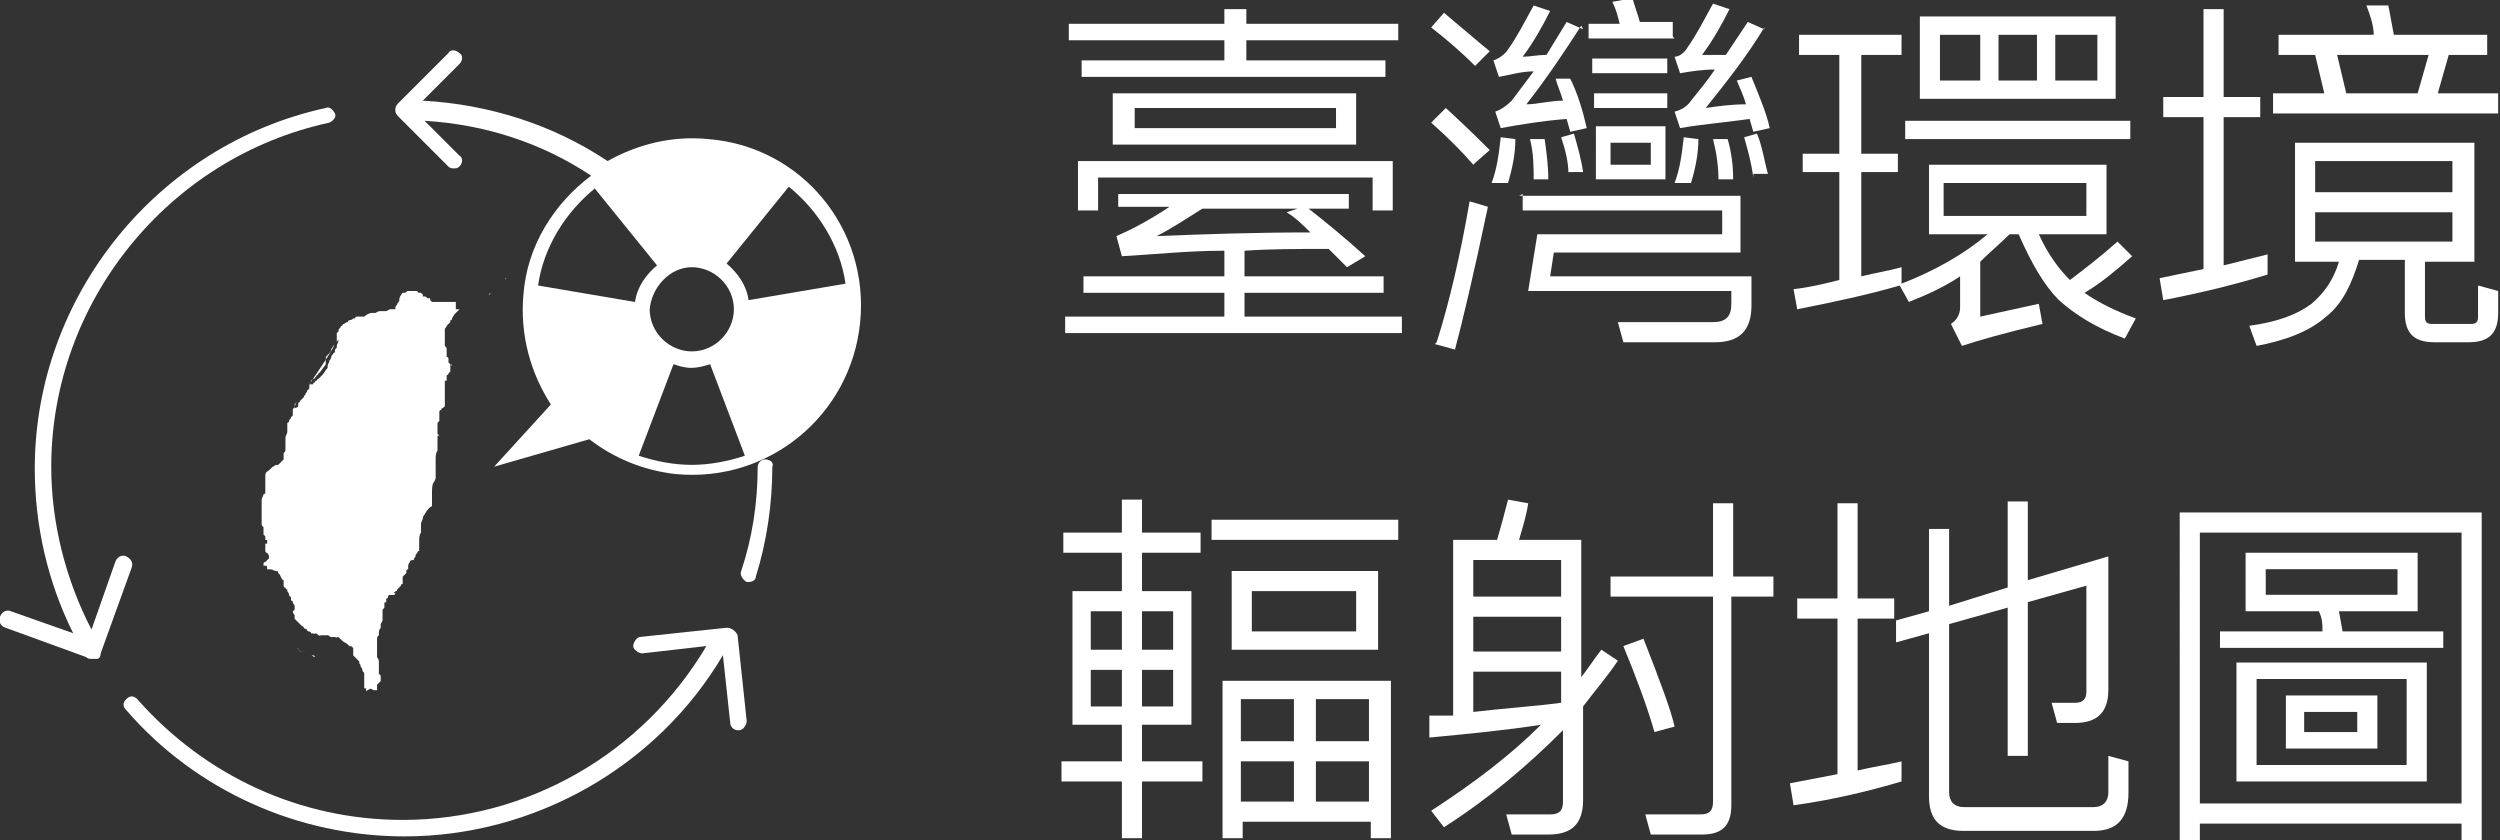
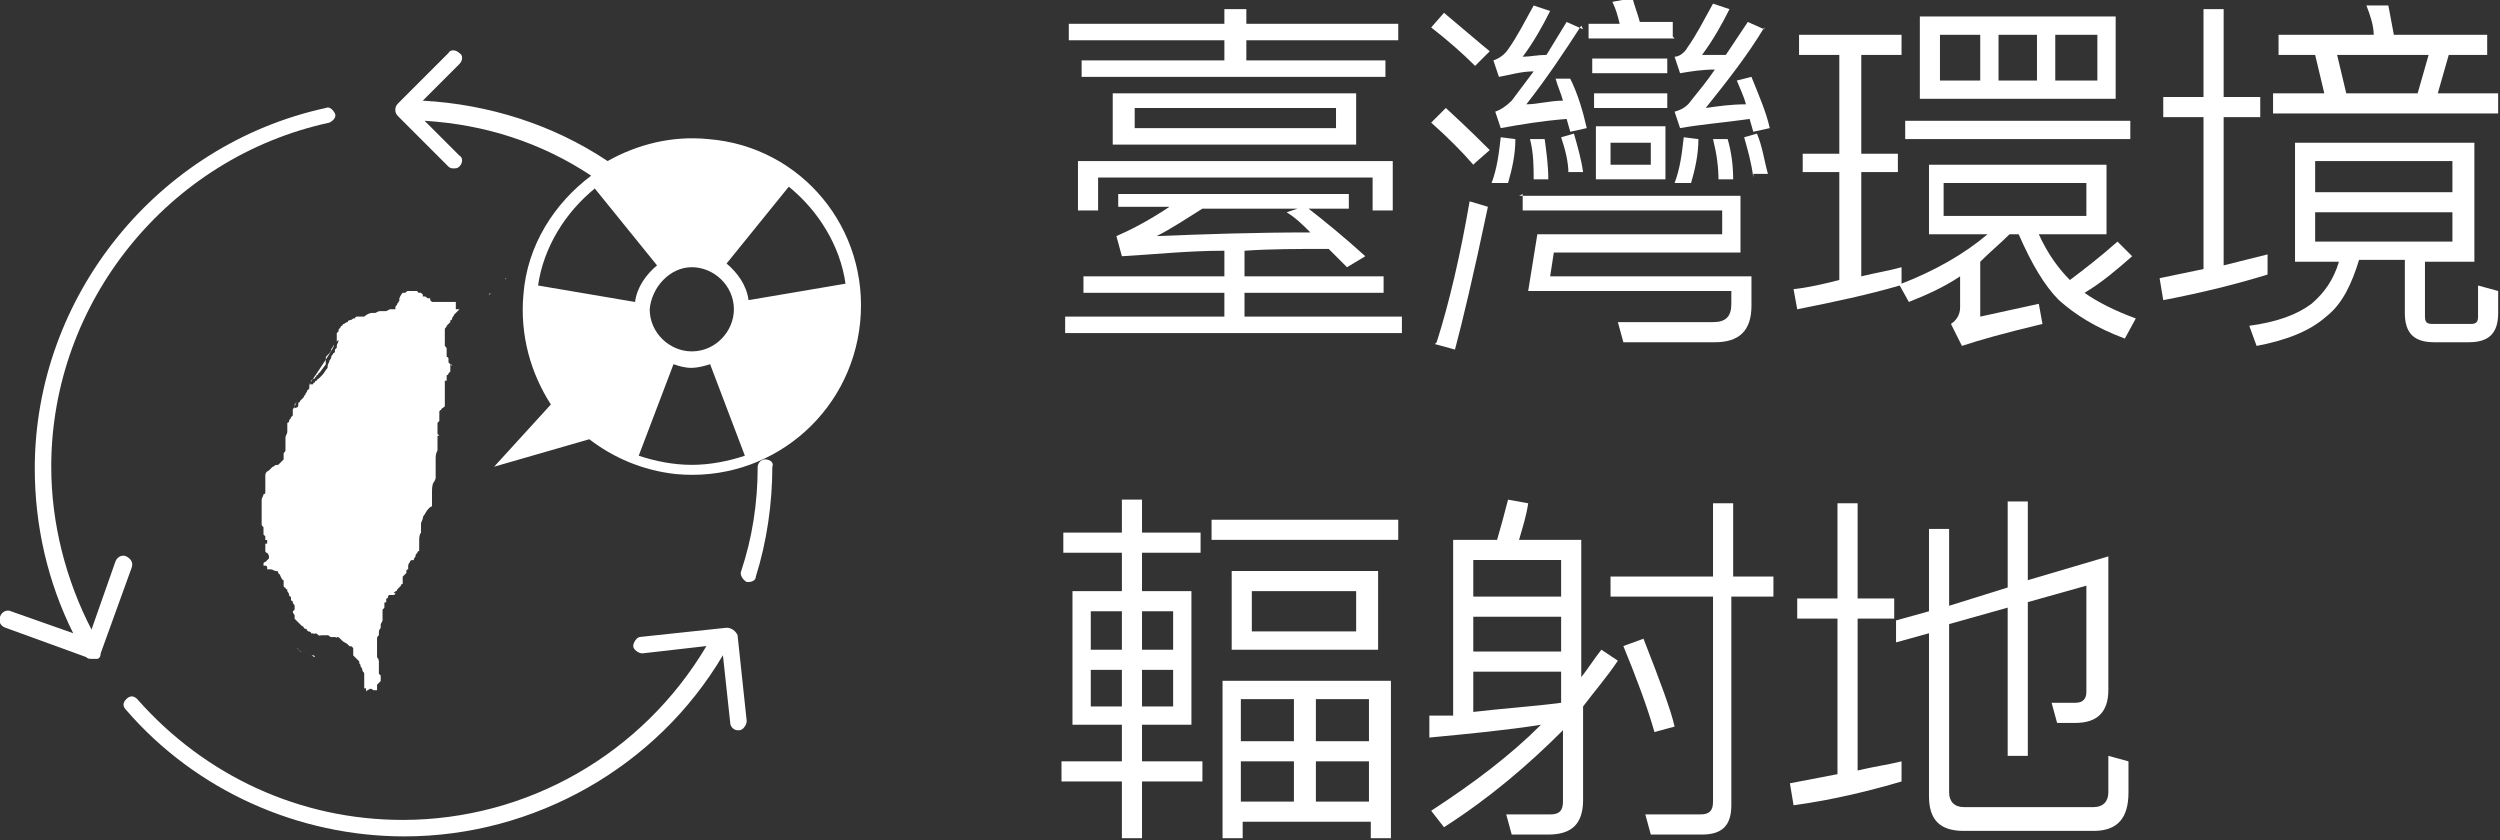
<svg xmlns="http://www.w3.org/2000/svg" version="1.1" baseProfile="tiny" id="_圖層_2" x="0px" y="0px" viewBox="0 0 136.6 45.9" overflow="visible" xml:space="preserve">
  <rect x="0" y="0" width="136.6" height="45.9" fill="#333333" stroke="none" />
  <g>
    <path fill="#FFFFFF" d="M61.1,10.6h12.6v0.8h-2.2c0.9,0.7,2,1.6,3.1,2.6l-1,0.6l-1-1c-1.6,0-3.2,0-4.6,0.1v1.4h7.6V16H68v1.3h8.6   v0.9H58.2v-0.9h8.7V16h-7.7v-0.9h7.7v-1.4c-2,0-3.8,0.2-5.6,0.3L61,12.9c0.7-0.3,1.7-0.8,2.9-1.6h-2.8v-0.8V10.6z M58.4,1.3h8.5   V0.5h1.2v0.8h8.3v0.9h-8.3v1.1h7.6v0.9H59.1V3.3h7.8V2.2h-8.5C58.4,2.2,58.4,1.3,58.4,1.3z M58.8,8.8h17.3v2.7H75V9.7H60v1.8h-1.1   V8.8H58.8z M74.1,5.1v2.8H60.8V5.1C60.8,5.1,74.1,5.1,74.1,5.1z M73,5.9H62V7h11V5.9z M70.9,11.4h-5.2c-0.8,0.5-1.7,1.1-2.5,1.5   c2.5-0.1,5.3-0.2,8.4-0.2c-0.4-0.4-0.8-0.8-1.3-1.1L70.9,11.4L70.9,11.4z" />
    <path fill="#FFFFFF" d="M80.5,9c-0.6-0.7-1.4-1.5-2.3-2.3L79,5.9c1.2,1.1,2,1.9,2.4,2.3l-0.8,0.7L80.5,9z M80.6,3.6   c-0.7-0.7-1.5-1.4-2.4-2.1l0.7-0.8c1.2,1,2,1.7,2.5,2.1C81.4,2.8,80.6,3.6,80.6,3.6z M78.5,18.7c0.7-2.2,1.3-4.8,1.8-7.7l1,0.3   c-0.8,3.8-1.4,6.3-1.8,7.8l-1.1-0.3L78.5,18.7z M82.8,7.6c0,0.9-0.2,1.7-0.4,2.4h-0.9c0.3-0.8,0.4-1.6,0.5-2.5L82.8,7.6L82.8,7.6z    M86.4,1.4c-0.9,1.4-1.9,2.9-3,4.3c0.6,0,1.3-0.2,2-0.2c-0.1-0.4-0.3-0.8-0.4-1.2h0.8c0.4,0.8,0.7,1.8,0.9,2.7l-0.9,0.2l-0.2-0.7   C84.3,6.6,83.1,6.8,82,7l-0.3-0.9C82,6,82.3,5.8,82.6,5.5l1.2-1.6c-0.7,0-1.3,0.2-1.9,0.3l-0.3-0.9c0.3-0.1,0.6-0.3,0.8-0.6   c0.5-0.7,0.9-1.5,1.4-2.4l0.9,0.3c-0.4,0.8-0.9,1.7-1.5,2.5C83.6,3.1,84,3,84.5,3l1.1-1.8l0.9,0.4L86.4,1.4z M83,10.7h12.1v3.1   H84.9l-0.2,1.3h11v1.6c0,1.4-0.7,2-2,2h-5l-0.3-1.1h5.2c0.7,0,1-0.3,1-1v-0.7H83.5l0.5-3.1h10.1v-1.3H83.2v-0.9L83,10.7z M83.8,9.9   c0-0.8,0-1.5-0.2-2.3h0.8c0.1,0.7,0.2,1.5,0.2,2.2h-0.8V9.9z M85.7,9.5c0-0.7-0.2-1.4-0.4-2L86,7.3c0.2,0.7,0.4,1.4,0.5,2.1h-0.8   L85.7,9.5z M91.5,2.1h-4.7V1.3h1.7c-0.1-0.4-0.2-0.8-0.4-1.2l1.1-0.2c0.1,0.4,0.3,0.9,0.4,1.3h1.8V2L91.5,2.1z M87,3.2h4.1V4H87   V3.2z M87.1,5.1h4v0.8h-4V5.1z M91,6.9v2.9h-3.8V6.9H91z M90.2,7.8H88V9h2.2V7.8z M96.4,1.5c-0.9,1.5-2,2.9-3.2,4.4   c0.7-0.1,1.4-0.2,2.2-0.2c-0.1-0.4-0.3-0.8-0.5-1.3l0.8-0.2c0.4,1,0.8,1.9,1,2.8l-0.9,0.2l-0.2-0.7c-1.4,0.2-2.7,0.3-3.8,0.5   l-0.3-0.9c0.4-0.1,0.7-0.3,0.9-0.6c0.4-0.5,0.9-1.1,1.3-1.7c-0.7,0-1.3,0.1-1.9,0.2l-0.3-0.9c0.3,0,0.6-0.3,0.7-0.5   c0.5-0.7,0.9-1.5,1.4-2.4l0.9,0.3C94.1,1.3,93.6,2.2,93,3c0.4,0,0.8,0,1.3,0c0.4-0.6,0.8-1.2,1.2-1.8l0.9,0.4V1.5z M92.8,7.6   c0,0.9-0.2,1.7-0.4,2.4h-0.9c0.3-0.8,0.4-1.6,0.5-2.5L92.8,7.6L92.8,7.6z M93.9,9.9c0-0.8-0.1-1.5-0.3-2.3h0.8   c0.2,0.7,0.3,1.4,0.3,2.2h-0.8V9.9z M95.8,9.7c-0.1-0.8-0.3-1.5-0.5-2.2L96,7.3c0.3,0.7,0.4,1.5,0.6,2.2h-0.8L95.8,9.7z" />
    <path fill="#FFFFFF" d="M115.1,9v3.8h-3.7c0.5,1.1,1.1,1.9,1.7,2.5c0.8-0.6,1.7-1.3,2.6-2.1l0.8,0.8c-0.8,0.7-1.6,1.4-2.6,2   c0.7,0.5,1.7,1,2.8,1.4l-0.6,1.1c-1.6-0.6-2.7-1.3-3.6-2.1c-0.8-0.8-1.5-2-2.2-3.6h-0.5c-0.5,0.5-1.1,1-1.6,1.5v3l3.2-0.7l0.2,1.1   c-2.1,0.5-3.5,0.9-4.4,1.2l-0.6-1.2c0.3-0.2,0.5-0.5,0.5-0.9v-1.7c-0.9,0.6-1.8,1-2.8,1.4l-0.5-0.9c-1.7,0.5-3.6,0.9-5.6,1.3   L98,15.8c0.9-0.1,1.7-0.3,2.5-0.5V9.4h-2v-1h2V3h-2.2V1.9h5.6V3h-2.2v5.4h2v1h-2v5.7c0.8-0.2,1.5-0.3,2.2-0.5v0.9   c1.8-0.7,3.4-1.6,4.7-2.7h-3.2V9h9.9L115.1,9z M104.1,6.6h12.3v1h-12.3V6.6z M115.6,0.9v4.5h-10.7V0.9H115.6z M108.2,4.4V1.9H106   v2.5H108.2z M114,10h-7.8v1.8h7.8V10z M111.3,4.4V1.9h-2.1v2.5H111.3z M112.3,1.9v2.5h2.3V1.9H112.3z" />
    <path fill="#FFFFFF" d="M120.4,14.8V6.4h-2.2V5.3h2.2V0.5h1.1v4.8h2v1.1h-2v8.1c0.8-0.2,1.6-0.4,2.4-0.6V15c-1.6,0.5-3.6,1-5.7,1.4   l-0.2-1.2l2.4-0.5L120.4,14.8z M135.2,7.8v6.5h-2.7v3c0,0.3,0.1,0.4,0.4,0.4h2.1c0.3,0,0.4-0.1,0.4-0.4v-1.7l1.1,0.3v1.2   c0,1.1-0.5,1.6-1.6,1.6H133c-1.1,0-1.6-0.5-1.6-1.6v-2.9h-2.5c-0.4,1.3-0.9,2.4-1.8,3.1c-0.9,0.8-2.2,1.3-3.8,1.6l-0.4-1.1   c1.5-0.2,2.6-0.6,3.4-1.2c0.7-0.6,1.2-1.3,1.5-2.3h-2.4V7.8H135.2L135.2,7.8z M136.5,6.2h-12.3V5.1h2.8L126.5,3h-2V1.9h5.2   c0-0.5-0.2-1.1-0.4-1.6h1.2c0.1,0.5,0.2,1.1,0.3,1.6h5.1V3h-2.1l-0.6,2.1h3.3V6.2z M126.5,10.5h7.5V8.8h-7.5V10.5z M134,11.6h-7.5   v1.6h7.5V11.6z M132.7,3h-5l0.5,2.1h3.9L132.7,3z" />
    <path fill="#FFFFFF" d="M58.6,32.3h2.7v-2.1h-3.2v-1.1h3.2v-1.8h1.1v1.8h3.2v1.1h-3.2v2.1h2.7v7.3h-2.7v2h3.3v1.1h-3.3v3.1h-1.1   v-3.1H58v-1.1h3.3v-2h-2.7V32.3z M61.3,35.5v-2.1h-1.7v2.1H61.3z M61.3,38.6v-2h-1.7v2H61.3z M62.4,33.4v2.1h1.7v-2.1   C64.1,33.4,62.4,33.4,62.4,33.4z M62.4,36.6v2h1.7v-2C64.1,36.6,62.4,36.6,62.4,36.6z M66.2,28.4h10.2v1.1H66.2V28.4z M66.7,37.2   H76v8.6h-1.1v-0.9h-7v0.9h-1.1v-8.6L66.7,37.2z M75.3,31.2v4.3h-8v-4.3H75.3z M70.7,40.5v-2.3h-2.9v2.3H70.7z M70.7,43.8v-2.2h-2.9   v2.2H70.7z M74.1,32.3h-5.7v2.2h5.7V32.3z M71.9,38.2v2.3h2.9v-2.3H71.9z M71.9,41.6v2.2h2.9v-2.2H71.9z" />
    <path fill="#FFFFFF" d="M79.4,29.5h2.4c0.2-0.7,0.4-1.4,0.6-2.2l1.1,0.2c-0.1,0.7-0.3,1.3-0.5,2h3.4V37c0.4-0.5,0.7-1,1.1-1.5   l0.9,0.6c-0.6,0.9-1.3,1.7-1.9,2.5v5.1c0,1.3-0.6,1.9-1.9,1.9h-2l-0.3-1.1h2.4c0.5,0,0.7-0.2,0.7-0.7v-3.9c-1.9,1.9-4,3.7-6.5,5.3   l-0.7-0.9c2.3-1.5,4.3-3,6-4.7c-1.9,0.3-4,0.5-6.1,0.7v-1.2c0.4,0,0.9,0,1.3,0V29.5L79.4,29.5z M85.3,30.6h-4.8v2h4.8   C85.3,32.6,85.3,30.6,85.3,30.6z M80.5,35.6h4.8v-1.9h-4.8V35.6z M85.3,36.7h-4.8v2.2c1.7-0.2,3.3-0.3,4.8-0.5V36.7z M94.6,32.6V44   c0,1.1-0.5,1.6-1.6,1.6h-2.8l-0.3-1.1h3c0.5,0,0.7-0.2,0.7-0.7V32.6H88v-1.1h5.6v-4h1.1v4h2.2v1.1H94.6L94.6,32.6z M90.4,40   c-0.4-1.4-1-3-1.7-4.7l1.1-0.4c0.9,2.3,1.5,3.9,1.7,4.8C91.5,39.7,90.4,40,90.4,40z" />
    <path fill="#FFFFFF" d="M100.4,42.3v-8.5h-2.2v-1.1h2.2v-5.2h1.1v5.2h2v1.1h-2v8.3c0.8-0.2,1.6-0.3,2.4-0.5v1.1   c-1.7,0.5-3.7,1-5.9,1.3l-0.2-1.2L100.4,42.3L100.4,42.3z M115.2,41.3l1.1,0.3v1.7c0,1.4-0.6,2.1-1.9,2.1h-7.1   c-1.3,0-1.9-0.6-1.9-1.9v-8.9l-1.8,0.5v-1.2l1.8-0.5v-4.5h1.1v4.2l3.2-1v-4.7h1.1v4.3l4.4-1.3v7.3c0,1.2-0.6,1.8-1.8,1.8h-1   l-0.3-1.1h1.3c0.4,0,0.6-0.2,0.6-0.6V32l-3.2,0.9v8.4h-1.1v-8.1l-3.2,0.9v9.2c0,0.5,0.3,0.8,0.8,0.8h7.1c0.5,0,0.8-0.3,0.8-0.8   V41.3L115.2,41.3z" />
-     <path fill="#FFFFFF" d="M135.6,28v17.9h-1.1V45h-14.3v0.9h-1.1V28L135.6,28L135.6,28z M120.2,29.1v14.8h14.3V29.1   C134.5,29.1,120.2,29.1,120.2,29.1z M132.1,30.2v3.2h-4.3l0.2,1.1h5.5v0.9h-12.2v-0.9h5.6c0-0.4,0-0.7-0.2-1.1h-4v-3.2H132.1z    M132.6,36.2v6.5h-10.4v-6.5H132.6z M131.5,37.1h-8.2v4.7h8.2V37.1z M131,31.1h-7.2v1.4h7.2V31.1z M129.9,38v2.9h-5V38H129.9z    M128.8,38.9h-2.9V40h2.9V38.9z" />
  </g>
  <g>
    <path fill="#FFFFFF" d="M13.9,27.8C13.9,27.8,13.9,27.8,13.9,27.8C13.9,27.8,13.9,27.8,13.9,27.8C13.9,27.8,13.9,27.8,13.9,27.8z" />
    <path fill="#FFFFFF" d="M13.9,27.9C13.9,27.9,13.9,27.9,13.9,27.9C13.9,27.8,13.9,27.9,13.9,27.9C13.9,27.9,13.9,27.9,13.9,27.9z" />
    <path fill="#FFFFFF" d="M13.9,27.8C13.9,27.8,13.9,27.7,13.9,27.8C13.9,27.8,13.9,27.8,13.9,27.8C13.9,27.8,13.9,27.8,13.9,27.8   C13.9,27.8,13.9,27.8,13.9,27.8z" />
    <path fill="#FFFFFF" d="M13.9,27.5C13.9,27.5,13.9,27.5,13.9,27.5L13.9,27.5L13.9,27.5z" />
    <path fill="#FFFFFF" d="M13.9,27.5L13.9,27.5C13.9,27.5,13.9,27.5,13.9,27.5C13.9,27.5,13.9,27.5,13.9,27.5z" />
    <polygon fill="#FFFFFF" points="14.1,26.7 14.1,26.7 14.1,26.7  " />
    <polygon fill="#FFFFFF" points="13.9,27.7 13.9,27.7 13.9,27.7  " />
    <path fill="#FFFFFF" d="M13.9,27.4L13.9,27.4C13.9,27.4,13.9,27.3,13.9,27.4C13.9,27.3,13.9,27.3,13.9,27.4z" />
    <path fill="#FFFFFF" d="M14.1,29.6C14.1,29.6,14.1,29.6,14.1,29.6C14.1,29.6,14,29.6,14.1,29.6C14,29.6,14,29.6,14.1,29.6   C14.1,29.6,14.1,29.6,14.1,29.6z" />
    <path fill="#FFFFFF" d="M14.1,29.2C14.1,29.2,14.1,29.2,14.1,29.2L14.1,29.2L14.1,29.2z" />
    <path fill="#FFFFFF" d="M14.1,29.2L14.1,29.2C14.1,29.2,14.1,29.2,14.1,29.2C14.1,29.2,14.1,29.2,14.1,29.2z" />
    <polygon fill="#FFFFFF" points="13.9,28.1 13.9,28.2 13.9,28.2  " />
    <polygon fill="#FFFFFF" points="14,29.4 14,29.4 14,29.4  " />
    <polygon fill="#FFFFFF" points="14.1,29 14.1,29 14.1,29  " />
    <path fill="#FFFFFF" d="M14.1,28.9c0,0,0,0.1,0,0.1C14.1,29,14.1,29,14.1,28.9z" />
    <polygon fill="#FFFFFF" points="19.8,16.5 19.8,16.6 19.8,16.6  " />
    <path fill="#FFFFFF" d="M19.8,16.6C19.8,16.6,19.8,16.6,19.8,16.6C19.8,16.6,19.8,16.6,19.8,16.6C19.8,16.6,19.8,16.6,19.8,16.6z" />
    <path fill="#FFFFFF" d="M19.8,16.5C19.9,16.5,19.9,16.5,19.8,16.5C19.8,16.5,19.8,16.5,19.8,16.5C19.8,16.5,19.8,16.5,19.8,16.5   C19.8,16.5,19.8,16.5,19.8,16.5z" />
    <path fill="#FFFFFF" d="M20,16.3C20,16.3,20,16.3,20,16.3L20,16.3L20,16.3z" />
    <path fill="#FFFFFF" d="M20,16.3L20,16.3C20,16.3,20,16.3,20,16.3C20,16.3,20,16.3,20,16.3z" />
    <polygon fill="#FFFFFF" points="19.9,16.4 19.9,16.4 19.9,16.4  " />
    <path fill="#FFFFFF" d="M20,16.2L20,16.2C20,16.2,20,16.1,20,16.2C20,16.1,20,16.2,20,16.2z" />
    <path fill="#FFFFFF" d="M20.3,15.8C20.3,15.8,20.3,15.8,20.3,15.8L20.3,15.8L20.3,15.8z" />
    <path fill="#FFFFFF" d="M20.3,15.8L20.3,15.8C20.3,15.8,20.3,15.8,20.3,15.8C20.3,15.8,20.3,15.8,20.3,15.8z" />
    <path fill="#FFFFFF" d="M20.1,16L20.1,16C20.1,16,20.1,15.9,20.1,16C20.1,15.9,20.1,15.9,20.1,16C20.1,15.9,20.1,16,20.1,16z" />
    <polygon fill="#FFFFFF" points="20.9,15.4 20.9,15.4 20.9,15.4  " />
    <polygon fill="#FFFFFF" points="20.1,15.9 20.1,15.9 20.1,15.9  " />
    <polygon fill="#FFFFFF" points="20.1,16 20.1,16 20.1,16 20.1,16 20.1,16 20.1,16 20.1,16 20.1,16 20.1,16  " />
    <path fill="#FFFFFF" d="M20.3,15.7L20.3,15.7C20.4,15.7,20.4,15.7,20.3,15.7C20.4,15.7,20.4,15.7,20.3,15.7z" />
    <path fill="#FFFFFF" d="M17.6,20.2C17.6,20.2,17.6,20.2,17.6,20.2C17.6,20.2,17.6,20.2,17.6,20.2C17.6,20.2,17.6,20.2,17.6,20.2z" />
    <path fill="#FFFFFF" d="M17.6,20.1C17.6,20.1,17.6,20.1,17.6,20.1C17.6,20.1,17.6,20.1,17.6,20.1C17.6,20.2,17.6,20.2,17.6,20.1   C17.6,20.1,17.6,20.1,17.6,20.1z" />
    <path fill="#FFFFFF" d="M17.5,20.3C17.5,20.2,17.5,20.2,17.5,20.3C17.6,20.2,17.5,20.2,17.5,20.3C17.5,20.2,17.5,20.2,17.5,20.3z" />
    <path fill="#FFFFFF" d="M17.8,19.8L17.8,19.8L17.8,19.8C17.8,19.8,17.8,19.8,17.8,19.8z" />
    <path fill="#FFFFFF" d="M17.8,19.8L17.8,19.8C17.8,19.8,17.8,19.8,17.8,19.8C17.8,19.8,17.8,19.8,17.8,19.8z" />
    <path fill="#FFFFFF" d="M17.7,20C17.7,20,17.7,20,17.7,20C17.7,20,17.6,20.1,17.7,20L17.7,20z" />
    <path fill="#FFFFFF" d="M17.7,20C17.7,20,17.7,19.9,17.7,20C17.7,19.9,17.7,20,17.7,20C17.7,20,17.7,20,17.7,20   C17.7,19.9,17.7,19.9,17.7,20c0.1-0.1,0.1-0.1,0.1-0.1C17.8,19.9,17.7,19.9,17.7,20z" />
    <path fill="#FFFFFF" d="M17.7,20C17.7,20,17.7,20,17.7,20C17.7,20,17.7,20,17.7,20L17.7,20z" />
    <polygon fill="#FFFFFF" points="17.7,20 17.7,20 17.7,20  " />
    <polygon fill="#FFFFFF" points="17.8,19.9 17.8,19.9 17.8,19.9  " />
    <path fill="#FFFFFF" d="M18.2,18.9C18.2,18.9,18.2,18.9,18.2,18.9L18.2,18.9L18.2,18.9z" />
    <polygon fill="#FFFFFF" points="17.7,20 17.7,20 17.7,20  " />
    <path fill="#FFFFFF" d="M17.8,19.7L17.8,19.7c0,0,0-0.1,0-0.1C17.8,19.6,17.8,19.6,17.8,19.7z" />
    <path fill="#FFFFFF" d="M15.1,25C15.1,25,15.1,25,15.1,25L15.1,25L15.1,25z" />
    <path fill="#FFFFFF" d="M15.1,25C15.1,25,15.1,25,15.1,25C15.1,25,15.1,25,15.1,25C15.1,25,15.1,25,15.1,25z" />
    <polygon fill="#FFFFFF" points="15.3,24.5 15.3,24.5 15.3,24.5  " />
    <polygon fill="#FFFFFF" points="15.1,25 15.1,25 15.1,25  " />
    <polygon fill="#FFFFFF" points="15.3,24.5 15.3,24.5 15.3,24.5  " />
    <path fill="#FFFFFF" d="M15.1,24.9L15.1,24.9C15.1,24.9,15.2,24.9,15.1,24.9C15.2,24.9,15.2,24.9,15.1,24.9z" />
    <polygon fill="#FFFFFF" points="15.8,23.2 15.8,23.1 15.8,23.2  " />
    <path fill="#FFFFFF" d="M16.1,22.6L16.1,22.6C16.1,22.6,16.1,22.6,16.1,22.6C16.1,22.6,16.1,22.6,16.1,22.6z" />
    <path fill="#FFFFFF" d="M16.4,22C16.4,22,16.4,22,16.4,22L16.4,22L16.4,22z" />
    <path fill="#FFFFFF" d="M16.4,22L16.4,22C16.4,22,16.4,22,16.4,22C16.4,22,16.4,22,16.4,22z" />
    <polygon fill="#FFFFFF" points="17.5,20.3 17.5,20.3 17.5,20.3 17.5,20.3  " />
    <polygon fill="#FFFFFF" points="17.5,20.3 17.5,20.3 17.5,20.3  " />
    <polygon fill="#FFFFFF" points="17.5,20.3 17.5,20.3 17.5,20.3  " />
    <path fill="#FFFFFF" d="M17,21C17,21,17,21,17,21L17,21L17,21z" />
    <polygon fill="#FFFFFF" points="16.3,22.3 16.3,22.3 16.3,22.3  " />
    <path fill="#FFFFFF" d="M16.5,21.9L16.5,21.9C16.5,21.9,16.6,21.8,16.5,21.9C16.6,21.8,16.5,21.8,16.5,21.9z" />
    <path fill="#FFFFFF" d="M21,37.3C21,37.3,21,37.3,21,37.3C21,37.3,21,37.3,21,37.3C21,37.3,21,37.3,21,37.3L21,37.3   C21,37.3,21,37.3,21,37.3z" />
    <path fill="#FFFFFF" d="M17.8,36.1C17.8,36.1,17.8,36.1,17.8,36.1C17.8,36.1,17.8,36.1,17.8,36.1L17.8,36.1z" />
    <polygon fill="#FFFFFF" points="20.8,39.2 20.8,39.2 20.8,39.2  " />
    <path fill="#FFFFFF" d="M18.8,36.7L18.8,36.7L18.8,36.7L18.8,36.7L18.8,36.7L18.8,36.7C18.8,36.7,18.8,36.7,18.8,36.7   C18.8,36.7,18.8,36.7,18.8,36.7L18.8,36.7L18.8,36.7L18.8,36.7L18.8,36.7C18.8,36.7,18.8,36.7,18.8,36.7L18.8,36.7z" />
    <polygon fill="#FFFFFF" points="21.1,38.5 21.1,38.5 21.1,38.5  " />
    <polygon fill="#FFFFFF" points="21,37.3 21,37.3 21,37.3 21,37.3  " />
    <polygon fill="#FFFFFF" points="21,37.3 21,37.3 21,37.3  " />
    <polygon fill="#FFFFFF" points="19.1,36.9 19.1,36.9 19.1,36.9 19.1,36.9 19.1,36.9  " />
    <path fill="#FFFFFF" d="M21.1,38.2C21.1,38.2,21.1,38.2,21.1,38.2L21.1,38.2L21.1,38.2z" />
-     <path fill="#FFFFFF" d="M19.3,37.4L19.3,37.4C19.2,37.4,19.2,37.4,19.3,37.4z" />
    <polygon fill="#FFFFFF" points="18,36.2 18,36.2 18,36.2  " />
    <polygon fill="#FFFFFF" points="21,37.2 21,37.2 21,37.2  " />
    <path fill="#FFFFFF" d="M21.1,37.6c0,0,0-0.1,0-0.1l0,0C21.1,37.5,21.1,37.6,21.1,37.6z" />
    <polygon fill="#FFFFFF" points="20,39.7 20,39.7 20,39.7 20,39.7 20,39.7 20,39.7  " />
    <polygon fill="#FFFFFF" points="26.3,21.1 26.3,21.1 26.3,21.1  " />
    <path fill="#FFFFFF" d="M26.6,20.4L26.6,20.4C26.6,20.3,26.6,20.3,26.6,20.4L26.6,20.4z" />
-     <polygon fill="#FFFFFF" points="26.4,20.6 26.4,20.6 26.4,20.6  " />
    <path fill="#FFFFFF" d="M24.4,28.3C24.4,28.3,24.4,28.3,24.4,28.3C24.4,28.4,24.4,28.4,24.4,28.3L24.4,28.3z" />
    <polygon fill="#FFFFFF" points="25.7,21.8 25.7,21.8 25.7,21.8  " />
    <polygon fill="#FFFFFF" points="25.7,22.2 25.7,22.2 25.7,22.2  " />
    <polygon fill="#FFFFFF" points="25.7,21.8 25.7,21.8 25.7,21.8  " />
    <polygon fill="#FFFFFF" points="25.7,23.2 25.7,23.2 25.7,23.2  " />
    <path fill="#FFFFFF" d="M26.4,20.8C26.4,20.8,26.4,20.8,26.4,20.8C26.4,20.8,26.4,20.8,26.4,20.8C26.4,20.8,26.4,20.8,26.4,20.8z" />
-     <path fill="#FFFFFF" d="M26.4,20.8C26.4,20.8,26.4,20.7,26.4,20.8L26.4,20.8C26.4,20.7,26.4,20.8,26.4,20.8   C26.4,20.8,26.4,20.8,26.4,20.8z" />
    <path fill="#FFFFFF" d="M26.4,20.8C26.4,20.8,26.4,20.8,26.4,20.8C26.4,20.8,26.4,20.8,26.4,20.8C26.4,20.8,26.4,20.8,26.4,20.8z" />
    <path fill="#FFFFFF" d="M26.4,21c0,0,0-0.1,0-0.1c0,0,0,0,0,0C26.4,20.9,26.4,20.9,26.4,21C26.4,20.9,26.4,20.9,26.4,21z" />
    <path fill="#FFFFFF" d="M26.3,21.1C26.3,21.1,26.3,21.1,26.3,21.1C26.3,21.1,26.3,21.1,26.3,21.1C26.3,21.1,26.3,21.1,26.3,21.1   C26.3,21.1,26.3,21.1,26.3,21.1z" />
    <polygon fill="#FFFFFF" points="26.3,21.1 26.3,21.1 26.3,21.1  " />
    <path fill="#FFFFFF" d="M26.3,21.1C26.3,21.1,26.3,21.1,26.3,21.1C26.3,21.1,26.3,21.1,26.3,21.1C26.3,21.1,26.3,21.1,26.3,21.1z" />
    <polygon fill="#FFFFFF" points="26.3,21.1 26.3,21.1 26.3,21.1 26.3,21.1  " />
    <path fill="#FFFFFF" d="M25.8,21.5C25.8,21.5,25.8,21.5,25.8,21.5L25.8,21.5L25.8,21.5z" />
    <polygon fill="#FFFFFF" points="24.7,27.8 24.7,27.8 24.7,27.9  " />
    <polygon fill="#FFFFFF" points="26.4,20.8 26.4,20.8 26.4,20.8  " />
    <path fill="#FFFFFF" d="M25.7,23.3C25.7,23.3,25.7,23.2,25.7,23.3C25.7,23.2,25.7,23.3,25.7,23.3C25.7,23.3,25.7,23.3,25.7,23.3   C25.7,23.3,25.7,23.3,25.7,23.3L25.7,23.3z" />
    <path fill="#FFFFFF" d="M27,16C27,16,27,16,27,16C27,15.9,27,15.9,27,16C27,15.9,27,15.9,27,16C27,16,27,16,27,16z" />
    <polygon fill="#FFFFFF" points="27.1,18.3 27.1,18.3 27.1,18.3  " />
    <polygon fill="#FFFFFF" points="27.3,14.8 27.3,14.8 27.3,14.8  " />
    <polygon fill="#FFFFFF" points="26.7,17.5 26.7,17.5 26.7,17.5  " />
    <polygon fill="#FFFFFF" points="19.8,38.2 19.8,38.2 19.8,38.2  " />
    <path fill="#FFFFFF" d="M21,37.5C21,37.5,21,37.5,21,37.5C21,37.5,21,37.5,21,37.5z" />
    <polygon fill="#FFFFFF" points="21.2,38.8 21.2,38.8 21.2,38.8  " />
    <path fill="#FFFFFF" d="M21.1,38.8C21.1,38.8,21.2,38.8,21.1,38.8C21.1,38.8,21.1,38.7,21.1,38.8C21.1,38.8,21.1,38.8,21.1,38.8   C21.1,38.8,21.1,38.8,21.1,38.8z" />
    <polygon fill="#FFFFFF" points="16.2,35.4 16.2,35.4 16.2,35.4  " />
    <path fill="#FFFFFF" d="M16.8,35.8C16.8,35.8,16.8,35.7,16.8,35.8C16.8,35.7,16.8,35.7,16.8,35.8C16.8,35.7,16.8,35.8,16.8,35.8z" />
    <path fill="#FFFFFF" d="M14.7,32.4C14.7,32.4,14.7,32.4,14.7,32.4C14.7,32.4,14.7,32.4,14.7,32.4C14.7,32.4,14.7,32.4,14.7,32.4z" />
    <polygon fill="#FFFFFF" points="14.8,32.7 14.8,32.7 14.8,32.7  " />
    <polygon fill="#FFFFFF" points="14.8,32.6 14.8,32.6 14.8,32.6  " />
    <path fill="#FFFFFF" d="M13.6,31.4C13.6,31.4,13.6,31.3,13.6,31.4C13.6,31.3,13.6,31.3,13.6,31.4C13.6,31.3,13.6,31.3,13.6,31.4z" />
    <path fill="#FFFFFF" d="M14.7,32.5C14.7,32.5,14.7,32.5,14.7,32.5C14.7,32.5,14.8,32.6,14.7,32.5C14.7,32.6,14.7,32.5,14.7,32.5   L14.7,32.5c0,0,0-0.1-0.1-0.1c0,0,0,0,0,0C14.7,32.4,14.7,32.5,14.7,32.5z" />
    <path fill="#FFFFFF" d="M14.8,32.6C14.8,32.6,14.8,32.6,14.8,32.6C14.8,32.6,14.8,32.6,14.8,32.6L14.8,32.6z" />
    <path fill="#FFFFFF" d="M14.8,32.7C14.8,32.7,14.8,32.7,14.8,32.7C14.8,32.7,14.8,32.7,14.8,32.7C14.8,32.7,14.8,32.7,14.8,32.7   C14.8,32.7,14.8,32.7,14.8,32.7z" />
    <polygon fill="#FFFFFF" points="21,37.3 21,37.3 21,37.3  " />
    <path fill="#FFFFFF" d="M16.7,35.7C16.7,35.7,16.7,35.7,16.7,35.7C16.7,35.7,16.7,35.7,16.7,35.7z" />
    <polygon fill="#FFFFFF" points="16.2,35.4 16.2,35.4 16.2,35.4 16.2,35.4  " />
    <path fill="#FFFFFF" d="M16.1,35.3C16.1,35.3,16.1,35.3,16.1,35.3C16.1,35.3,16.1,35.3,16.1,35.3z" />
    <path fill="#FFFFFF" d="M24,31.1C24,31.1,24,31.1,24,31.1C24,31.1,24,31.1,24,31.1C24,31.1,24,31.1,24,31.1   C24,31.1,24,31.1,24,31.1z" />
    <path fill="#FFFFFF" d="M25.6,22.5C25.6,22.5,25.6,22.5,25.6,22.5C25.6,22.5,25.6,22.5,25.6,22.5C25.6,22.5,25.6,22.5,25.6,22.5   C25.6,22.5,25.6,22.5,25.6,22.5C25.6,22.5,25.6,22.5,25.6,22.5z" />
    <polygon fill="#FFFFFF" points="21,37.3 21,37.3 21,37.3  " />
    <polygon fill="#FFFFFF" points="21.1,15.2 21.1,15.2 21.1,15.2  " />
    <polygon fill="#FFFFFF" points="25.6,14.2 25.6,14.2 25.6,14.2  " />
    <rect x="26.9" y="16" fill="#FFFFFF" width="0" height="0" />
    <path fill="#FFFFFF" d="M25.6,22.9C25.6,23,25.6,23,25.6,22.9C25.6,23,25.6,23,25.6,22.9L25.6,22.9z" />
    <polygon fill="#FFFFFF" points="25.5,23.9 25.5,23.9 25.5,23.9  " />
    <path fill="#FFFFFF" d="M24,30.8C24,30.8,24,30.8,24,30.8C24,30.8,24,30.8,24,30.8L24,30.8z" />
    <path fill="#FFFFFF" d="M25.6,23.3C25.6,23.3,25.6,23.3,25.6,23.3C25.6,23.4,25.6,23.4,25.6,23.3C25.6,23.3,25.6,23.4,25.6,23.3z" />
    <polygon fill="#FFFFFF" points="16.8,35.7 16.8,35.7 16.8,35.7 16.8,35.7  " />
    <polygon fill="#FFFFFF" points="26.3,21.1 26.3,21.1 26.3,21.1 26.3,21.1 26.3,21.1  " />
    <path fill="#FFFFFF" d="M19.4,17.3C19.4,17.3,19.4,17.3,19.4,17.3C19.4,17.3,19.4,17.3,19.4,17.3L19.4,17.3z" />
    <path fill="#FFFFFF" d="M19.9,16.5C19.9,16.5,19.9,16.4,19.9,16.5C19.9,16.5,19.9,16.5,19.9,16.5L19.9,16.5z" />
    <polygon fill="#FFFFFF" points="19.9,16.4 19.9,16.4 19.9,16.4  " />
    <path fill="#FFFFFF" d="M19.6,17C19.6,17,19.6,17,19.6,17C19.6,17,19.6,17,19.6,17C19.7,16.9,19.6,17,19.6,17z" />
    <polygon fill="#FFFFFF" points="14.7,32.3 14.7,32.3 14.7,32.3  " />
    <path fill="#FFFFFF" d="M26.7,17.1C26.7,17.1,26.7,17.1,26.7,17.1C26.7,17.1,26.7,17.1,26.7,17.1C26.7,17.2,26.7,17.1,26.7,17.1z" />
    <path fill="#FFFFFF" d="M21.4,35C21.4,35.1,21.4,35.1,21.4,35C21.4,35.1,21.4,35.1,21.4,35z" />
    <path fill="#FFFFFF" d="M21,37C21,37,21,37,21,37C21,37,21,37,21,37C21,37,21,37,21,37C21,37,21,37,21,37C21,37,21,37,21,37   C21,37,21,37,21,37z" />
    <path fill="#FFFFFF" d="M21.5,34.9c0,0,0,0.1,0,0.1C21.5,35,21.5,35,21.5,34.9z" />
    <polygon fill="#FFFFFF" points="21.7,34.4 21.7,34.4 21.7,34.4  " />
    <path fill="#FFFFFF" d="M21,37.3C21,37.3,21,37.3,21,37.3C21,37.3,21,37.3,21,37.3C21,37.3,21,37.3,21,37.3z" />
    <path fill="#FFFFFF" d="M24,30.8C24,30.8,24,30.8,24,30.8C24,30.8,24,30.8,24,30.8C24,30.8,24,30.8,24,30.8z" />
    <path fill="#FFFFFF" d="M21,37.2C21,37.2,21,37.2,21,37.2C21,37.2,21,37.2,21,37.2C21,37.2,21,37.2,21,37.2z" />
    <path fill="#FFFFFF" d="M21,37.2C21,37.2,21,37.2,21,37.2C21,37.2,21,37.1,21,37.2L21,37.2z" />
    <path fill="#FFFFFF" d="M22.2,33.6L22.2,33.6C22.2,33.6,22.2,33.6,22.2,33.6C22.2,33.6,22.2,33.6,22.2,33.6z" />
    <polygon fill="#FFFFFF" points="13.8,29.9 13.8,29.9 13.8,29.9  " />
    <path fill="#FFFFFF" d="M23.4,32.1C23.4,32.1,23.4,32.1,23.4,32.1C23.4,32.1,23.3,32.1,23.4,32.1C23.4,32.1,23.4,32.1,23.4,32.1z" />
    <path fill="#FFFFFF" d="M23.9,31.2C23.9,31.2,23.9,31.2,23.9,31.2C23.9,31.2,23.9,31.2,23.9,31.2z" />
    <polygon fill="#FFFFFF" points="22.2,33.6 22.2,33.6 22.2,33.6  " />
    <path fill="#FFFFFF" d="M23.1,32.7C23.1,32.7,23.1,32.7,23.1,32.7C23.1,32.7,23.1,32.7,23.1,32.7C23.1,32.7,23.1,32.7,23.1,32.7   C23.1,32.7,23.1,32.7,23.1,32.7z" />
    <path fill="#FFFFFF" d="M22.6,33.4C22.5,33.4,22.5,33.4,22.6,33.4C22.5,33.4,22.5,33.4,22.6,33.4C22.6,33.4,22.6,33.4,22.6,33.4z" />
    <polygon fill="#FFFFFF" points="17.5,20.3 17.5,20.3 17.5,20.3 17.5,20.3 17.5,20.3  " />
    <path fill="#FFFFFF" d="M16.3,35.5C16.3,35.5,16.3,35.5,16.3,35.5C16.3,35.5,16.3,35.5,16.3,35.5z" />
    <path fill="#FFFFFF" d="M15.6,34.7C15.7,34.8,15.7,34.8,15.6,34.7C15.7,34.8,15.7,34.8,15.6,34.7C15.6,34.7,15.6,34.7,15.6,34.7   C15.6,34.7,15.6,34.7,15.6,34.7z" />
    <path fill="#FFFFFF" d="M14.1,26C14.1,26,14.1,25.9,14.1,26C14.1,25.9,14.1,25.9,14.1,26C14.1,26,14.1,26,14.1,26z" />
    <polygon fill="#FFFFFF" points="14.4,25.7 14.4,25.7 14.4,25.7  " />
    <polygon fill="#FFFFFF" points="17.5,20.3 17.5,20.3 17.5,20.3  " />
    <path fill="#FFFFFF" d="M18.2,18.9C18.2,19,18.2,19,18.2,18.9c0,0.1-0.1,0.1-0.1,0.2c0,0,0,0,0,0c0,0,0,0,0,0   c0,0.1-0.1,0.2-0.2,0.3c-0.1,0.1-0.1,0.1-0.1,0.2l0,0c0,0,0,0,0,0c0,0.1,0,0.1,0,0.2c0,0,0,0,0,0c0,0,0,0,0,0.1c0,0,0,0,0-0.1l0,0   l0,0.1c0,0-0.2,0.3-0.3,0.4c0,0,0,0,0,0c0,0,0,0,0,0l0,0c0,0,0,0,0,0c0,0,0,0,0,0l0,0l0,0l0,0l0,0l0,0l0,0h0l0,0c0,0,0,0,0,0l0,0   l0,0c0,0,0,0,0,0l0,0c0,0,0,0,0,0c0,0,0,0,0,0c0,0,0,0,0,0c0,0,0,0,0,0c0,0,0,0,0,0c0,0,0,0,0,0c0,0,0,0,0,0c0,0,0,0,0,0   c0,0,0,0,0,0c0,0,0,0,0,0c0,0,0,0,0,0c0,0,0,0,0,0c0,0,0,0,0,0c0,0,0,0,0,0c0,0,0,0,0,0c0,0,0,0,0,0c0,0,0,0,0,0c0,0,0,0,0,0   c0,0,0,0,0,0c0,0,0,0,0,0c0,0,0,0,0,0c0,0.1,0,0-0.1,0.1l0,0c0,0,0,0.1-0.1,0.1c0,0,0,0,0,0c0,0.1-0.1,0.1-0.1,0.2c0,0,0-0.1,0-0.1   c0,0.1,0,0.1-0.1,0.1l0,0l-0.1,0.1l0,0c0,0.1-0.1,0.2-0.1,0.3c0.1-0.1,0,0,0,0c0,0,0,0.1,0,0.1c0,0,0,0.1-0.1,0.1c0,0,0,0.1,0,0   c0,0.1,0,0,0,0c0,0,0,0.1-0.1,0.2c0,0.1-0.1,0.1-0.1,0.2c-0.1,0.1-0.1,0.1-0.2,0.2c0,0,0,0,0,0c0,0,0,0,0,0c0,0,0,0.1-0.1,0.1   c0,0,0,0,0,0c0,0,0,0,0,0.1c0,0,0,0,0-0.1c0,0,0,0,0,0c0,0,0,0,0,0c0,0,0,0,0,0.1c0,0,0,0,0,0c0,0.1,0,0.1-0.1,0.2c0,0,0,0,0-0.1   c0,0,0,0.1-0.1,0.1c0-0.1,0-0.1,0-0.1l0,0c0,0,0.1-0.2,0.1-0.3l0,0c0,0.1-0.1,0.2-0.1,0.2c0,0,0,0,0,0c0,0,0,0,0,0c0,0,0,0,0,0   c0,0,0,0.1,0,0.1c0,0,0,0,0,0c0,0,0,0,0,0c0,0.1-0.1,0.1-0.1,0.2c0,0,0,0,0,0c0,0,0,0,0,0c0,0,0,0,0,0.1c0,0,0,0,0,0l0,0   c0,0,0,0,0,0l0,0c0,0,0,0,0,0l0,0c0,0,0,0,0,0l0,0l0,0l0,0h0c0,0,0,0,0,0l0,0l0,0l0,0l0,0c0,0,0,0,0,0c0,0,0,0,0,0l0,0c0,0,0,0,0,0   l0,0l0,0c0,0,0,0,0,0l0,0l0,0l0,0c0,0,0,0,0,0l0,0c0,0,0,0,0,0.1l0,0c0,0,0,0,0,0c0,0,0,0,0,0l0,0c0,0,0,0,0,0.1c0,0,0,0,0,0   c0,0-0.1,0.1-0.1,0.1c0,0,0,0,0,0l0,0c0,0,0,0,0,0c0,0,0,0,0,0c0,0,0,0,0,0c0,0.1-0.1,0.1-0.1,0.2c0,0,0,0,0,0c0,0,0,0.1-0.1,0.1   l0,0.1c0,0,0,0,0,0c0,0,0,0,0,0c0,0,0,0,0,0c0,0,0,0,0,0c0,0,0,0,0,0c0,0,0,0,0,0l0,0c0,0,0,0,0,0.1c0,0,0,0,0,0c0,0.1,0,0.1,0,0.2   l0,0c0,0,0,0.1,0,0.1c0,0,0,0,0,0c0,0.1-0.1,0.2-0.1,0.3c0,0,0,0,0,0c0,0,0,0.1,0,0.1c0,0,0,0,0,0c0,0,0,0,0,0.1c0,0,0,0,0,0   c0,0,0,0,0,0c0,0,0,0,0,0.1l0,0c0,0,0,0,0,0.1c0,0,0,0,0,0c0,0,0,0.1,0,0.1c0,0,0,0,0-0.1c0,0,0,0,0,0.1l0,0l0,0c0,0,0,0,0,0l0,0   l0,0c0,0,0,0,0,0.1c0,0,0,0,0,0c0,0,0,0,0,0c0,0,0,0,0,0c0,0,0,0,0,0c0,0,0,0,0,0c0,0,0,0,0,0c0,0,0,0,0,0c0,0,0,0,0,0c0,0,0,0,0,0   c0,0,0,0,0,0c0,0,0,0,0,0c0,0,0,0,0,0c0,0,0,0,0,0c0,0,0,0,0,0c0,0,0,0,0,0c0,0,0,0,0,0c0,0,0,0,0,0c0,0,0,0,0,0c0,0,0,0,0,0   c0,0,0,0,0,0.1c0,0,0,0,0,0c0,0,0,0,0,0c0,0.1-0.1,0.1-0.1,0.2c0,0.1,0,0.1,0,0.1l0,0c0,0,0,0,0,0c0,0,0,0,0,0.1c0,0,0,0,0,0l0,0   c0,0,0,0,0,0c0,0,0,0,0,0c0,0,0,0,0,0c0,0,0,0,0,0c0,0,0,0,0,0l0,0c0,0,0,0,0,0l0,0c0,0,0,0,0,0c0,0,0,0,0,0c0,0,0,0,0,0   c0,0,0,0,0,0.1l0,0c0,0,0,0,0,0c0,0,0,0,0,0l-0.1,0.1c0,0,0,0-0.1,0.1c0,0,0,0,0.1,0c0,0,0,0,0,0c0,0,0,0,0,0c0,0,0,0,0,0   c0,0,0,0,0,0c0,0,0,0,0,0l0,0c0,0,0,0,0,0c0,0,0,0,0,0c0,0,0,0,0,0c0,0,0,0,0,0c0,0,0,0,0,0c0,0,0,0,0,0c0,0,0,0,0,0c0,0,0,0,0,0   c0,0,0,0,0,0l-0.1,0c0,0,0,0,0,0c0,0,0,0,0,0c0,0,0,0,0,0c0,0,0,0,0,0l0,0c0,0,0,0,0,0c0,0,0,0,0,0c0,0,0,0,0,0l0,0c0,0,0,0,0,0   c0,0,0,0,0,0c0,0,0,0,0,0l0,0c0,0-0.1,0.1-0.1,0.1l0,0l0,0c0,0,0,0-0.1,0c0,0,0.1,0,0,0c-0.1,0-0.1,0.1-0.2,0.1   c0,0-0.1,0.1-0.1,0.1c0,0-0.1,0.1-0.1,0.1c0,0,0,0,0,0c0,0,0,0,0,0c0,0,0,0,0,0c0,0,0,0,0,0c0,0,0,0,0,0c0,0,0,0,0,0   c-0.2,0.1-0.2,0.2-0.2,0.3c0,0,0,0,0,0c0,0,0,0.1,0,0.1c0,0,0,0,0,0c0,0,0,0,0,0.1c0,0,0,0,0,0c0,0,0,0,0,0c0,0.1,0,0,0,0.1l0,0   c0,0,0,0.1,0,0.1c0,0,0,0,0,0c0,0,0,0.1,0,0.1c0,0,0,0,0,0.1l0,0l0,0.1l0,0c0,0,0,0.1,0,0.1c0,0,0,0.1,0,0.1c0-0.1,0,0,0,0   c0,0,0,0,0,0c0,0,0,0.1-0.1,0.1c0,0,0,0,0,0c0,0,0,0,0,0c0,0.1-0.1,0.2-0.1,0.3c0,0,0,0.1,0,0.1c0,0,0,0,0,0c0,0,0,0,0,0   c0,0,0,0,0,0c0,0,0,0,0,0l0,0l0,0c0,0,0,0,0,0c0,0,0,0.1,0,0.1c0,0,0,0,0,0c0,0,0,0,0,0.1c0,0,0,0,0,0c0,0,0,0.1,0,0.1c0,0,0,0,0,0   c0,0,0,0.1,0,0.1c0,0,0-0.1,0-0.1l0,0c0,0,0-0.1,0-0.2l0,0c0,0.1,0,0.1,0,0.2c0,0.1,0,0.2,0,0.3c0,0,0,0,0,0l0,0l0,0l0,0   c0,0,0,0,0,0l0,0c0,0,0,0,0,0c0,0,0,0,0,0c0,0,0,0,0,0c0,0,0,0,0,0c0,0,0,0,0,0c0,0,0,0,0,0c0,0,0,0,0,0c0,0,0,0,0,0c0,0,0,0,0,0   c0,0,0,0,0,0c0,0,0,0.1,0,0.1c0-0.1,0,0,0,0c0,0,0,0.1,0,0.1c0,0,0,0.1,0,0.1c0,0,0,0.1,0,0c0,0,0,0,0,0c0,0,0,0.1,0,0.1   c0,0,0,0.1,0,0.1c0,0,0,0.1,0,0.1c0,0.1,0,0.1,0.1,0.2c0,0,0,0,0,0c0,0,0,0,0,0c0,0,0,0.1,0,0.1c0,0,0,0,0,0c0,0,0,0,0,0.1   c0,0,0,0,0,0c0,0,0,0.1,0,0.1c0,0,0,0,0,0.1c0,0,0,0,0,0c0,0,0-0.1,0-0.1c0,0,0,0,0,0c0,0,0,0.1,0,0.1c0,0,0,0,0.1,0.1c0,0,0,0,0,0   c0,0-0.1,0,0,0c0,0,0,0,0,0c0,0,0,0,0,0c0,0,0,0,0,0c0,0,0,0,0,0c0,0,0,0,0,0c0,0,0,0,0,0c0,0,0,0,0,0l0,0c0,0,0,0,0,0l0,0l0,0l0,0   c0,0,0,0,0,0l0,0c0,0,0,0,0,0c0,0,0,0,0,0l0,0l0,0l0,0c0,0,0,0,0,0l0,0l0,0l0,0c0,0,0,0,0,0c0,0,0,0,0,0l0,0l0,0l0,0l0,0l0,0   c0,0,0,0,0,0l0,0h0c0,0,0,0,0,0c0,0,0,0,0,0c0,0,0,0,0,0c0,0,0,0,0,0l0,0l0,0c0,0,0,0,0,0l0,0c0,0,0,0,0,0l0,0c0,0,0,0,0,0   c0,0,0,0,0,0c0,0,0,0,0,0c0,0,0,0,0,0c0,0,0,0,0,0.1l0,0c0,0,0,0,0,0c0,0,0,0,0,0c0,0,0,0,0,0c0,0,0,0,0,0c0,0,0,0,0,0c0,0,0,0,0,0   l0,0c0,0,0,0,0,0c0,0,0,0,0,0c0,0,0,0,0,0c0,0,0,0,0,0c0,0,0,0,0,0c0,0,0,0,0,0l0,0c0,0,0,0,0,0c0,0,0,0,0,0c0,0,0,0,0,0   c0,0,0,0,0,0c0,0,0,0,0,0c0,0,0,0,0,0c0,0,0,0,0,0c0,0,0,0,0,0c0,0,0,0,0,0l0,0c0,0,0,0,0,0l0,0l0,0c0,0,0,0,0,0c0,0,0,0,0,0   c0,0,0,0,0,0c0,0,0,0,0,0c0,0,0,0,0,0c0,0,0,0,0,0c0,0,0,0,0,0c0,0,0,0,0,0c0,0,0,0,0,0l0,0c0,0,0,0,0,0c0,0,0,0,0,0l0,0   c0,0,0,0,0,0c0,0,0,0,0,0c0,0,0,0,0,0c0,0,0,0,0,0c0,0,0,0,0,0c0,0,0,0,0,0c0,0,0,0,0,0c0,0,0,0,0,0c0,0,0,0,0,0c0,0,0,0,0,0   c0,0,0,0,0,0c0,0,0,0,0,0c0,0,0,0,0,0c0,0,0,0,0,0c0,0,0,0,0,0c0,0,0,0,0,0c0,0,0,0,0,0c0,0,0,0,0,0c0,0,0,0,0,0c0,0,0,0.1,0,0.1   c0,0,0,0,0,0c0,0,0,0,0,0c0,0,0,0,0.1,0c0,0,0,0,0,0c0,0,0,0,0,0c0,0,0,0,0,0c0,0,0,0.1,0,0.1l0,0l0,0l0,0h0c0,0,0,0,0,0   c0,0,0,0,0,0l0,0l0,0c0,0,0,0,0,0c0,0,0,0,0,0l0,0c0,0,0,0,0,0c0,0,0,0,0,0c0,0,0,0,0,0h0c0,0,0,0,0,0c0,0,0,0,0,0c0,0,0,0,0,0   c0,0,0,0,0,0c0,0,0,0,0,0c0,0,0,0.1,0,0.1c0,0,0,0,0,0c0,0,0,0,0,0l0,0c0,0,0,0,0,0l0,0l0,0l0,0c0,0,0,0,0,0c0,0,0,0,0,0   c0,0-0.1,0-0.1,0c0,0,0,0,0,0l0,0l0,0c0,0,0,0,0,0.1c0,0,0,0,0,0c0,0,0,0.1,0,0.2c0,0,0,0,0,0c0,0,0,0.1,0,0.1c0,0,0,0,0,0   c0,0,0,0,0,0c0,0,0,0,0,0c0,0,0,0,0,0l0,0l0,0c0,0,0,0,0,0c0,0,0,0.1,0.1,0.1l0,0c0,0,0.1,0.1,0.1,0.2c0,0,0,0,0,0c0,0,0,0,0,0   c0,0,0,0,0,0c0,0,0,0,0,0h0l0,0c0,0,0,0,0,0c0,0,0,0,0,0.1c0,0,0,0,0,0c-0.1,0.1-0.1,0.1-0.2,0.2c0,0-0.1,0-0.1,0.1c0,0,0,0,0,0   c0,0,0,0,0,0c0,0,0,0,0,0c0,0,0,0,0,0c0,0,0,0,0,0c0,0.1,0,0,0,0.1c0,0,0,0,0,0c0,0,0,0,0,0c0,0,0,0,0,0c0,0,0,0,0,0c0,0,0,0,0,0   c0,0,0.1,0,0.1,0c0,0,0,0,0,0c0,0,0.1,0,0.1,0.1c0,0,0,0,0,0l0,0c0,0,0,0,0,0c0,0,0,0,0,0c0,0,0,0,0,0c0,0,0,0,0,0l0,0c0,0,0,0,0,0   c0,0,0,0,0,0l0,0c0,0,0,0,0,0l0,0l0,0c0,0,0,0,0,0c0,0,0,0,0,0c0,0,0,0.1,0,0.1l0,0l0,0c0,0,0,0,0,0c0,0,0.1,0,0.1,0   c-0.1,0,0,0,0,0c0,0,0.1,0,0,0c0,0,0.1,0,0.1,0c0,0,0,0,0,0c0.1,0,0,0,0,0c0.1,0,0.2,0.1,0.3,0.1c0.1,0,0.1,0,0.1,0.1c0,0,0,0,0,0   c0,0,0,0,0,0c0,0,0,0,0,0c0,0,0.1,0.1,0.1,0.1c0,0,0,0,0,0c0,0,0,0,0,0c0,0,0,0,0,0c0,0,0,0,0,0c0,0,0,0,0,0c0,0,0.1,0.3,0.2,0.3   c0,0,0,0,0,0c0,0,0,0,0,0c0,0,0-0.1,0,0c0,0,0,0,0,0c0,0,0,0,0,0c0,0,0,0,0,0c0,0,0,0,0,0c0,0,0,0,0,0c0,0,0,0,0,0c0,0,0,0,0,0   c0,0,0,0,0,0c0,0,0,0,0,0.1c0,0,0,0,0-0.1c0,0,0,0,0,0c0,0,0,0,0,0c0,0,0,0.1,0,0.1c0,0,0,0,0,0l0,0.1c0,0,0,0,0,0l0,0c0,0,0,0,0,0   c0,0,0,0,0,0.1c0,0,0,0,0,0c0,0,0,0,0,0c0,0,0,0,0,0c0,0,0,0,0,0c0,0,0,0,0,0c0,0,0,0,0,0c0,0,0,0,0,0c0,0,0,0,0,0   c0,0,0,0.1,0.1,0.1c0,0,0,0.1,0.1,0.1c0,0,0,0,0,0.1c0,0,0,0,0,0c0,0,0,0,0,0c0,0,0,0,0,0c0,0,0,0,0,0c0,0,0,0,0,0c0,0,0,0,0,0l0,0   c0,0,0,0,0,0l0,0c0,0,0,0,0,0c0,0,0,0,0,0c0,0,0,0,0,0c0,0,0,0,0,0c0,0,0,0,0,0c0,0,0,0,0,0l0,0c0,0,0,0,0,0l0,0   c0,0,0.1,0.1,0.1,0.2c-0.2-0.2,0,0,0,0c0,0.1,0.1,0.1,0.1,0.1c0,0,0,0.1,0,0.2c0,0,0,0,0,0c0,0,0,0,0,0c0,0,0.1,0,0.1,0.1   c0,0,0,0,0,0c0,0,0,0,0,0c0,0,0,0,0,0c0,0.1,0.1,0.1,0.1,0.2c0,0,0,0,0,0.1l0,0l0,0c0,0,0,0,0,0v0c0,0,0,0,0,0l0,0c0,0,0,0.1,0,0.1   c0,0,0,0,0,0c0,0,0,0,0,0c0,0-0.1,0.1-0.1,0.1c0,0.1,0.1,0.2,0.1,0.2c0,0,0,0,0,0l0,0c0,0,0,0,0,0c0,0,0,0,0,0c0,0,0,0,0,0   c0,0,0,0.1,0,0.1c0,0,0,0.1,0,0.1c0,0,0,0,0,0c0,0,0,0,0,0c0,0,0.1,0.1,0.1,0.1c0,0,0,0,0.1,0.1c0,0,0,0,0.1,0.1c0,0,0,0,0,0   c0,0,0,0,0,0c0,0,0.1,0.1,0.1,0.1c0,0,0.1,0,0.1,0.1c0,0,0,0,0,0c0,0,0,0,0,0c0,0,0,0,0,0c0,0,0,0,0,0c0,0,0,0,0,0c0,0,0,0,0,0   c0,0,0,0,0,0c0,0,0,0,0,0c0,0,0,0,0,0c0,0,0,0,0,0c0,0-0.1,0-0.1,0c0,0,0,0,0,0c0,0,0,0,0,0c0,0,0,0,0.1,0c0,0,0,0,0,0c0,0,0,0,0,0   l0,0c0,0,0,0,0,0c0,0,0,0,0,0c0,0,0,0,0,0c0,0,0,0,0,0c0.1,0.1,0.1,0,0.2,0.1c0,0-0.1,0-0.1,0c0.1,0,0.1,0.1,0.2,0.1   c0,0,0.1,0,0.1,0.1c0,0,0.1,0,0.1,0c0,0,0,0,0,0c0,0,0,0,0,0c0,0,0,0,0,0c0,0,0.1,0,0.1,0c0,0,0,0-0.1,0c0.1,0,0.1,0.1,0.1,0   c0,0,0,0,0,0c0,0,0,0,0,0c0,0,0,0,0,0c0,0,0,0,0,0c0.1,0,0.1,0,0.2,0.1c0.1,0,0.1,0.1,0.1,0c0,0,0,0,0,0c0,0,0,0,0,0c0,0,0,0,0,0   c0,0,0,0,0,0c0,0,0,0,0,0c0,0,0,0,0,0l0,0c0,0,0,0,0,0c0.1,0,0.1,0,0.2,0l0,0c0,0,0,0,0,0l-0.1,0l0.1,0l0,0c0,0,0,0,0,0l0.1,0   c0,0,0,0,0,0l0,0l0,0l0,0l0,0l0,0c0,0,0,0,0,0l0,0c0,0,0,0,0.1,0l0,0l0,0c0.1,0,0.1,0.1,0.2,0.1c0,0,0.1,0,0.1,0c0,0,0,0,0,0l0,0   l0,0l0,0c0,0,0.1,0,0.1,0c0,0,0.1,0,0,0c0.1,0,0.1,0.1,0.1,0c0.1,0,0.1,0,0.2,0.1c0,0,0.1,0.1,0.1,0.1c0.1,0.1,0.2,0.1,0.3,0.2   c0,0,0,0,0.1,0.1c0,0,0,0,0,0l0,0l0,0l0,0l0,0l0,0c0,0,0,0,0,0c0,0,0,0,0,0c0,0,0,0,0,0l0,0l0,0c0,0,0,0,0,0c0,0,0,0,0,0   c0,0,0,0,0,0c0,0,0,0,0,0c0,0,0,0,0,0c0,0,0,0,0,0c0,0,0,0,0,0c0,0,0,0,0,0c0,0,0,0,0,0c0,0,0,0,0,0l0,0c0,0,0,0,0,0l0,0l0,0   c0,0,0,0,0,0c0,0,0.1,0.1,0.1,0.1c0,0,0,0-0.1-0.1c0,0,0,0,0,0c0,0,0,0,0,0c0,0,0,0,0,0c0,0,0,0,0.1,0c0,0,0.1,0.1,0.1,0.1   c0,0,0,0,0,0c0,0,0,0,0,0.1l0,0c0,0,0,0,0,0c0,0,0,0,0,0l0,0c0,0,0,0,0,0l0,0c0,0,0,0,0,0c0,0,0,0,0,0v0c0,0,0,0,0,0v0l0,0l0,0   c0,0,0,0,0,0v0c0,0,0,0,0,0l0,0l0,0c0,0,0,0,0,0l0,0l0,0l0,0c0,0,0,0,0,0l0,0l0,0l0,0l0,0l0,0c0,0,0,0,0,0c0,0,0,0,0,0c0,0,0,0,0,0   c0,0,0,0,0,0c0,0,0,0.1,0,0.1c0,0,0,0,0,0.1c0,0,0,0,0,0c0,0,0,0,0,0l0,0l0,0l0,0l0,0l0,0.1c0,0,0.1,0.1,0.1,0.1c0,0,0,0,0,0   c0,0,0.1,0.1,0.1,0.1l0,0c0,0,0.1,0.1,0.1,0.1c0,0,0.1,0.1,0,0.1c0,0,0,0,0,0c0,0,0,0,0,0c0.1,0.1,0.1,0.1,0.1,0.2c0,0,0,0,0,0   c0,0,0.1,0.1,0.1,0.2c0,0,0,0,0,0c0,0.1,0.1,0.1,0.1,0.2l0,0c0,0,0,0,0,0c0,0,0,0,0,0c0,0,0,0,0,0c0,0,0,0,0,0l0,0l0,0l0,0   c0,0,0,0,0,0c0,0,0,0,0,0c0,0,0,0,0,0c0,0,0,0,0,0.1c0,0,0,0.1,0,0.1c0-0.1,0,0.1,0,0.1l0,0l0,0c0,0,0,0,0,0l0,0l0,0l0,0l0,0v0   c0,0,0,0,0,0l0,0c0,0,0,0,0,0.1c0,0,0,0,0,0l0,0c0,0,0,0,0,0c0,0,0,0,0,0c0,0,0,0,0,0c0,0,0,0,0,0l0,0l0,0v0v0c0,0,0,0,0,0l0,0l0,0   l0,0l0,0l0,0l0,0l0,0c0,0,0,0,0,0c0,0,0,0,0,0c0,0,0,0,0,0c0,0,0,0,0,0c0,0,0,0,0,0c0,0,0,0,0,0c0,0,0,0.1,0,0.1l0,0c0,0,0,0,0,0.1   c0,0,0,0,0,0c0,0,0,0,0,0v0c0,0,0,0,0,0.1c0,0,0,0,0,0c0,0,0,0,0,0.1c0,0,0,0,0,0l0,0l0,0c0,0,0,0,0,0c0,0,0,0,0,0c0,0,0,0,0,0l0,0   c0,0,0,0,0,0c0,0,0,0,0,0c0,0,0,0,0,0c0,0,0,0,0,0c0,0,0,0,0,0c0,0,0,0,0,0c0,0,0,0,0,0c0,0,0,0,0,0c0,0,0,0,0,0c0,0,0.1,0,0.1,0   c0,0,0,0,0,0c0,0,0,0,0,0c0,0,0,0.1,0,0.1c0,0,0,0.1,0,0.1c0,0.1,0,0.1,0,0.1c0,0,0,0,0,0.1c0,0,0,0,0,0c0,0,0,0,0,0c0,0,0,0,0,0   c0,0,0,0,0,0c0,0,0,0,0,0c0,0,0,0,0,0l0,0l0,0v0l0,0c0,0,0,0,0,0c0,0,0,0,0,0l0,0c0,0,0,0,0,0c0,0,0,0,0,0c0,0,0,0,0,0c0,0,0,0,0,0   c0,0,0,0,0,0c0,0,0,0,0,0c0,0,0,0,0,0c0,0,0,0,0,0c0,0,0,0,0,0c0,0,0,0,0,0l0,0l0,0c0,0,0,0,0,0l0,0c0,0,0,0,0,0l0,0c0,0,0,0,0-0.1   l0,0c0,0,0,0,0-0.1c0,0,0-0.1,0.1-0.1c0.1-0.1,0.2-0.1,0.3,0c0,0,0,0,0,0l0,0l0,0c0,0,0,0,0,0c0,0,0,0,0,0l0,0c0,0,0.1,0,0.1,0   c0,0,0,0,0,0l0,0l0,0l0,0c0,0,0,0,0.1,0c0,0,0,0,0,0l0,0c0,0,0,0,0,0l0,0c0,0,0,0,0,0c0-0.1,0-0.2,0-0.3c0,0,0,0,0,0c0,0,0,0,0,0   c0,0,0,0,0,0c0,0,0,0,0,0c0,0,0,0,0,0c0,0,0,0,0,0c0,0,0,0,0,0c0,0,0,0,0,0c0,0,0,0,0,0c0,0,0,0,0,0c0,0,0,0,0,0c0,0,0,0,0,0l0,0   c0,0,0,0,0,0c0,0,0,0,0,0c0,0,0,0,0,0l0,0l0,0c0,0,0,0,0.1-0.1c0,0,0,0,0,0c0,0,0,0,0.1-0.1c0,0,0,0,0,0c0,0,0,0,0,0c0,0,0,0,0,0   c0,0,0,0,0,0c0,0,0,0,0,0c0,0,0,0,0-0.1l0,0c0,0,0,0,0-0.1c0,0,0,0,0,0c0,0,0,0,0,0c0,0,0,0,0,0c0,0,0,0,0,0c0,0,0,0,0,0   c0,0,0,0,0,0c0,0,0,0,0,0c0,0,0,0,0,0c0,0,0,0,0,0c0,0,0,0,0,0c0,0,0,0,0,0c0,0,0,0,0,0l0,0c0,0,0,0,0,0c0,0,0,0,0-0.1c0,0,0,0,0,0   c0,0,0,0,0,0c0,0,0,0,0,0c0,0,0,0,0,0c0,0,0,0,0,0c0,0,0,0,0,0c0,0,0,0,0,0c0,0,0,0,0,0c0,0,0,0,0,0c0,0,0,0,0,0   c0,0-0.1-0.1-0.1-0.1c0,0,0-0.1,0-0.1c0,0,0-0.1,0-0.1c0,0.1,0,0,0,0c0,0,0-0.1,0-0.1c0-0.1,0-0.1,0-0.2c0,0,0-0.1,0-0.1   c0,0,0,0,0,0c0,0,0,0,0,0c0,0,0,0,0,0.1c0,0,0,0,0,0c0,0,0,0,0,0c0,0,0,0,0,0c0,0,0-0.1,0-0.1c0-0.1,0-0.2-0.1-0.3c0,0,0,0,0-0.1   l0,0c0,0,0,0,0,0c0-0.1,0-0.1,0-0.2c0,0,0,0,0,0c0,0,0,0,0,0c0,0,0,0,0,0c0,0,0,0,0,0c0,0,0,0,0,0c0,0,0,0,0,0c0,0,0,0,0,0l0,0   c0,0,0,0,0,0c0,0,0,0,0,0c0,0,0,0,0,0c0,0,0,0,0,0c0,0,0,0,0,0c0,0,0,0,0,0c0,0,0,0,0,0c0,0,0,0,0,0l0,0c0,0,0,0,0,0c0,0,0,0,0,0   c0,0,0,0,0,0c0,0,0,0,0,0c0,0,0,0,0,0c0,0,0,0,0,0c0,0,0,0,0,0c0,0,0,0,0,0c0,0,0,0,0,0c0,0,0,0,0,0c0,0,0,0,0,0c0,0,0,0,0,0   c0,0,0,0,0,0c0,0,0,0,0,0c0,0,0,0,0,0c0,0,0,0,0,0c0,0,0,0,0,0c0,0,0,0,0,0c0,0,0,0,0,0c0,0,0,0,0,0c0,0,0,0,0,0c0,0,0,0,0,0   c0,0,0,0,0,0c0,0,0,0,0,0c0,0,0,0,0,0c0,0,0,0,0,0c0,0,0,0,0,0c0,0,0,0,0,0c0,0,0,0,0,0c0,0,0,0,0,0c0,0,0,0,0,0c0,0,0,0,0,0   c0,0,0,0,0,0c0,0,0,0,0,0c0,0,0,0,0,0c0,0,0,0,0,0c0,0,0,0,0,0c0,0,0,0,0,0c0,0,0,0,0,0l0,0c0,0,0,0,0,0l0,0c0,0,0,0,0,0   c0,0,0,0,0,0l0,0c0,0,0,0,0,0l0,0l0,0c0,0,0,0,0,0c0,0,0,0,0,0c0,0,0,0,0,0c0,0,0,0,0,0c0,0,0,0,0,0l0,0c0,0,0,0,0,0c0,0,0,0,0,0   c0,0,0,0,0,0c0,0,0,0,0,0c0,0,0,0,0,0c0,0,0,0,0,0c0,0,0,0,0,0c0,0,0,0,0,0c0,0,0,0,0,0v0c0,0,0,0,0,0c0,0,0,0,0,0v0v0v0l0,0l0,0   c0,0,0,0,0,0c0,0,0,0,0,0l0,0l0,0c0,0,0,0,0-0.1l0,0l0,0l0,0c0,0,0,0,0-0.1c0,0,0,0,0,0c0,0,0,0.1,0,0.1c0,0,0,0,0,0c0,0,0,0,0,0   c0,0,0,0,0,0c0,0,0,0,0,0c0,0,0,0,0,0c0,0,0,0,0,0c0,0,0,0,0,0c0,0,0,0,0,0c0,0,0-0.1,0,0c0,0,0-0.1,0-0.1c0,0,0,0,0,0.1   c0,0,0,0,0-0.1l0,0l0-0.4c0,0,0,0,0,0l0,0l0,0l0,0c0,0,0,0,0,0c0,0,0,0,0,0c0,0,0,0,0,0c0,0,0-0.1,0-0.1c0,0,0,0,0,0   c0-0.1,0-0.1,0.1-0.2c0,0,0,0,0,0c0,0,0-0.2,0-0.1c0-0.1,0-0.2,0.1-0.3c0,0,0-0.2,0-0.2c0,0,0.1-0.2,0.1-0.2c0,0,0,0,0,0   c0-0.1,0-0.1,0-0.1c0,0,0-0.1,0-0.1c0,0,0,0,0,0c0,0,0,0,0,0c0,0,0,0,0,0v0l0,0l0,0l0,0l0,0c0,0,0,0,0-0.1c0,0,0-0.1,0-0.1   c0,0,0,0,0,0c0,0,0,0,0,0c0,0,0-0.1,0-0.1c0,0,0,0,0-0.1l0,0l0,0l0,0l0,0l0,0l0,0l0,0c0,0,0,0,0,0l0,0l0,0l0,0l0,0l0,0v0   c0,0,0,0,0,0v0l0,0l0,0l0,0c0,0,0,0,0,0c0,0,0.1-0.1,0.1-0.1l0,0c0,0,0,0,0,0c0,0,0,0,0,0c0,0,0,0,0,0c0,0,0-0.1,0-0.1l0,0   c0,0,0,0,0,0c0,0,0,0,0,0l0,0l0,0l0,0c0,0,0,0,0,0v0l0,0c0,0,0,0,0,0l0,0c0,0,0,0,0,0l0,0l0,0l0,0v0h0v0c0,0,0,0,0,0c0,0,0,0,0,0   c0,0,0,0,0,0c0,0,0,0,0,0c0,0,0,0,0,0c0,0,0,0,0,0c0,0,0,0,0,0c0,0,0,0,0,0c0,0,0,0,0,0c0,0,0,0,0,0h0c0,0,0,0,0,0c0,0,0,0,0,0   c0,0,0-0.1,0-0.1c0,0,0,0,0,0c0,0,0-0.1,0,0c0,0,0,0,0,0c0,0,0,0,0,0c0-0.1,0-0.1,0.1-0.1c0,0,0,0,0,0c0,0,0,0,0,0c0,0,0,0,0,0   c0,0,0,0,0,0c0,0,0,0,0,0c0,0,0,0,0,0c0,0,0,0,0-0.1c0,0,0,0,0,0c0,0,0-0.1,0-0.1l0,0l0,0l0,0l0,0l0,0l0,0l0,0c0,0,0,0,0,0l0,0l0,0   c0,0,0,0,0,0c0,0,0,0,0,0c0,0,0,0,0,0l0,0l0,0c0,0,0,0,0,0c0,0,0.1,0,0.1-0.1c0,0,0-0.1,0.1-0.1c0,0,0,0,0.1,0l0,0l0,0l0,0l0,0l0,0   l0,0l0,0c0,0,0,0,0,0h0c0,0,0,0,0,0h0c0,0,0,0,0,0c0,0,0,0,0,0h0c0,0,0,0,0,0c0,0,0,0,0,0c0,0,0,0,0,0c0,0,0,0,0.1,0c0,0,0,0,0,0   l0,0l0,0l0,0l0,0c0,0,0,0,0,0c0,0,0,0,0,0l0,0c0,0,0,0,0,0l0,0c0,0,0,0,0,0c0,0,0.1,0,0.1-0.1c0,0,0,0,0,0c0,0,0,0,0,0c0,0,0,0,0,0   l0,0h0c0,0,0,0,0,0c0,0,0,0,0,0c0,0,0,0,0,0c0,0,0,0,0,0c0,0,0,0,0,0c0,0,0,0,0,0c0,0,0,0,0,0l0,0l0,0l0,0c0,0,0,0,0,0   c0,0,0,0-0.1,0c0,0,0,0,0,0c0,0,0,0,0,0l0,0c0,0,0,0,0,0l0,0l0,0l0,0l0,0l0,0c0,0,0,0,0,0c0,0,0,0,0,0c0,0,0,0,0,0c0,0,0,0,0.1-0.1   c0,0,0,0,0,0c0,0,0,0,0,0c0,0,0,0,0,0c0,0,0,0,0,0c0,0,0,0,0,0c0,0,0,0,0,0c0.1,0,0.1-0.1,0.1-0.1c0,0,0.1-0.1,0.1-0.1c0,0,0,0,0,0   l0,0c0,0,0,0,0,0c0,0,0,0,0,0c0,0,0,0,0,0c0,0,0,0,0,0l0,0l0,0l0,0c0,0,0,0,0,0c0,0,0.1-0.1,0.1-0.1l0,0c0,0,0-0.1,0.1-0.1   c0,0,0,0,0,0c0,0,0,0,0,0c0,0,0,0,0,0c0,0,0,0,0,0c0,0,0,0,0,0.1c0,0,0,0,0,0l0,0l0,0l0,0l0,0c0,0,0,0,0-0.1l0,0l0,0l0,0   c0,0,0,0,0,0l0,0c0,0,0,0,0,0c0,0,0,0,0,0c0,0,0,0,0,0c0,0,0,0,0,0c0,0,0,0,0,0c0,0,0,0,0-0.1c0,0,0,0,0,0c0,0,0,0,0,0c0,0,0,0,0,0   c0,0,0,0,0,0l0-0.1c0,0,0,0.1,0,0c0,0,0-0.1,0-0.1l0,0c0,0,0,0,0,0c0,0,0,0,0,0c0,0,0,0,0,0c0,0,0,0,0,0c0,0,0,0,0,0c0,0,0,0,0,0   c0,0,0,0,0,0c0,0,0,0,0,0c0,0,0,0,0,0c0,0,0,0,0,0c0,0,0,0,0,0c0,0,0,0,0,0c0,0,0,0,0,0c0,0,0,0,0,0c0,0.1,0,0,0,0c0,0,0,0,0,0   c0,0,0,0,0,0c0,0,0,0,0,0c0,0,0,0,0,0c0,0,0,0,0,0c0,0,0,0,0,0c0,0,0,0,0,0c0,0,0,0,0,0c0,0,0,0,0,0c0,0,0,0,0-0.1l0,0   c0,0,0,0,0.1-0.1c0,0,0.1-0.1,0.1-0.1c0,0,0,0,0,0c0,0,0,0,0,0c0,0,0,0,0,0c0,0,0,0,0,0c0,0,0,0,0,0c0,0,0,0,0,0c0,0,0,0,0,0   c0,0,0,0,0,0c0,0,0,0,0,0c0,0,0,0,0,0c0,0,0,0,0,0l0,0l0,0l0,0l0,0l0,0l0,0c0,0,0,0,0,0c0,0,0,0,0,0c0,0,0,0,0,0l0,0l0,0   c0,0,0,0,0-0.1c0,0,0-0.1,0.1-0.1c0,0.1,0,0,0,0c0,0,0-0.1,0-0.1c0,0,0,0,0-0.1l0,0l0,0c0,0,0,0,0,0l0,0l0,0l0,0l0,0c0,0,0,0,0,0   c0,0,0-0.1,0,0c0-0.1,0,0,0,0c0,0,0-0.1,0.1-0.2l0,0c0,0,0,0,0,0l0,0l0,0l0,0c0,0,0,0,0,0c0,0,0-0.1,0.1-0.1c0,0,0,0,0.1,0   c0,0,0,0,0,0c0,0,0,0,0,0c0,0,0,0,0,0c0,0,0,0,0,0l0,0c0,0,0,0,0,0c0,0,0,0,0-0.1c0,0,0,0,0,0c0,0,0,0,0,0c0,0,0,0,0,0   c0,0,0-0.1,0-0.1c0,0,0,0,0,0c0,0,0-0.1,0-0.1c0,0,0,0,0,0.1c0,0,0,0,0,0c0,0,0,0,0,0c0,0,0,0,0,0c0,0,0,0,0,0c0,0,0,0,0,0   c0,0,0,0,0,0.1c0,0,0,0,0,0c0,0,0,0,0,0c0,0,0,0,0,0c0,0,0,0,0,0c0,0,0,0,0,0c0,0,0,0,0,0c0,0,0,0,0,0c0,0,0,0,0,0c0,0,0,0,0,0   c0,0,0,0,0,0c0,0,0,0,0-0.1c0,0,0,0,0,0.1c0,0,0-0.1,0-0.1c0,0,0,0.1,0,0.1l0,0c0,0,0,0.1,0,0.1c0,0,0,0,0,0c0,0,0,0,0,0   c0-0.1,0.1-0.2,0.1-0.2c0-0.1,0-0.1,0.1-0.2c0,0,0-0.1,0.1-0.1c0,0,0,0,0,0l0,0l0,0l0,0v0c0,0,0,0,0,0c0,0,0,0,0,0h0l0,0l0,0l0,0   l0,0l0,0c0,0,0,0,0,0c0,0,0,0,0,0c0,0,0,0,0,0c0,0,0,0,0,0l0,0l0,0l0,0l0,0l0,0l0,0v0c0,0,0,0,0,0c0,0,0,0,0,0c0,0,0,0,0,0   c0,0,0,0,0,0c0,0,0,0,0,0l0-0.1c0,0,0-0.1,0-0.2l0,0.1c0,0,0-0.1,0-0.1l0-0.1c0,0,0,0,0,0c0,0,0,0,0,0c0,0,0,0,0,0c0,0,0,0,0,0   c0,0,0,0,0,0c0,0,0,0,0,0c0,0,0,0,0,0l0-0.1c0-0.2,0-0.4,0.1-0.5c0,0,0,0,0,0.1c0-0.1,0-0.3,0-0.3c0-0.1,0,0,0,0c0-0.1,0-0.2,0-0.2   c0,0,0,0,0,0c0-0.1,0-0.2,0-0.1c0-0.1,0.1-0.2,0.1-0.3c0-0.1,0.1-0.2,0.1-0.2c0,0,0.1-0.2,0.2-0.3c0,0,0-0.1,0,0   c0.1-0.1,0.1-0.1,0.1-0.1c0,0,0.1,0,0.1-0.1c0,0,0.1,0,0,0c0,0,0,0,0,0c0,0,0,0,0,0l0,0c0-0.1,0-0.1,0-0.2c0,0,0,0,0-0.1   c0,0,0,0,0,0c0,0,0,0,0-0.1c0,0,0-0.1,0-0.1c0,0,0-0.1,0-0.1c0,0,0,0,0,0l0,0c0,0,0,0,0,0c0,0,0,0,0,0c0,0,0-0.1,0-0.1   c0-0.1,0-0.1,0-0.2c0,0,0,0.1,0,0.1c0,0,0,0.1,0,0.1c0-0.2,0-0.4,0.1-0.6c0-0.1,0,0,0,0.1c0-0.1,0.1-0.2,0.1-0.3c0,0,0,0,0,0   c0,0,0,0,0,0c0,0,0-0.1,0-0.1c0,0,0,0,0,0c0,0,0,0,0,0c0,0,0-0.1,0-0.1l0,0c0,0,0,0,0,0c0,0,0,0,0-0.1c0,0,0-0.1,0-0.1   c0,0,0,0,0-0.1c0,0,0,0,0,0c0,0,0,0,0,0v0c0,0,0,0,0,0l0,0l0,0c0,0,0,0,0,0c0,0,0,0,0,0c0,0,0,0,0,0c0,0,0,0,0,0v0l0,0c0,0,0,0,0,0   c0,0,0,0,0,0c0,0,0,0,0,0c0,0,0,0,0,0c0,0,0,0,0,0v0c0,0,0,0,0,0v0v0c0,0,0,0,0,0c0,0,0,0,0,0v0v0c0,0,0,0,0,0c0,0,0,0,0,0   c0,0,0,0,0,0c0,0,0,0,0,0c0-0.1,0-0.1,0-0.2c0,0,0,0,0,0c0-0.1,0-0.1,0-0.3c0,0,0,0,0,0c0-0.2,0-0.3,0.1-0.5c0,0.1,0-0.1,0-0.1   l0-0.1l0,0c0-0.1,0-0.1,0-0.1l0-0.1l0,0l0,0c0,0,0,0,0,0l0,0l0,0l0,0l0,0l0,0l0,0l0,0l0,0c0,0,0,0,0,0l0,0l0,0v0l0,0   c0,0,0-0.1,0-0.1c0,0,0,0.1,0,0.1c0,0,0,0,0,0c0-0.1,0,0,0-0.1l0,0l0,0c0,0,0,0,0,0c0,0,0,0,0,0c0,0,0,0,0,0c0,0,0,0,0,0   c0,0,0,0,0,0l0,0c0,0,0,0,0,0v0v0l0,0l0,0c0,0,0,0,0,0c0,0,0,0,0,0c0,0,0,0,0,0c0,0,0,0,0,0c0,0,0,0,0,0l0,0c0,0,0,0,0,0   c0,0,0,0,0,0c0,0,0,0,0,0c0,0,0,0,0,0c0,0,0,0,0,0c0,0,0,0,0,0l0,0l0,0l0,0l0,0l0,0l0,0c0,0,0,0,0,0l0,0c0,0,0,0,0,0c0,0,0,0,0,0   c0,0,0-0.1,0-0.1c0,0,0,0,0,0c0,0,0-0.1,0-0.1c0,0,0-0.1,0-0.1c0,0,0,0,0,0c0,0,0,0,0,0c0,0,0,0,0,0l0,0l0,0l0,0c0,0,0,0,0,0l0,0   c0,0,0,0,0,0l0,0c0,0,0,0,0,0c0,0,0,0,0,0l0,0l0,0c0,0,0,0,0,0c0,0,0,0,0,0l0,0l0,0l0,0l0,0l0,0l0,0v0c0,0,0,0,0,0l0,0v0l0,0l0,0   l0,0l0,0l0,0c0,0,0,0,0,0c0,0,0,0,0,0c0,0,0,0,0,0l0,0l0,0l0,0l0,0l0,0c0,0,0,0,0,0c0,0,0,0,0,0c0,0,0,0,0,0c0,0,0,0,0,0   c0,0,0,0,0,0c0,0,0.1,0,0.1,0l0,0l0,0c0,0,0,0,0,0l0,0c0,0,0,0,0,0c0,0,0,0,0,0l0,0c0,0,0,0,0,0c0,0,0,0,0,0l0,0l0,0l0,0l0,0l0,0   l0,0l0,0c0,0,0,0,0,0c0,0,0,0,0,0c0,0,0,0,0,0l0,0c0,0,0,0,0,0c0,0,0,0,0,0c0,0,0,0,0,0c0,0,0,0,0,0c0,0,0,0,0,0   c0,0-0.1-0.1-0.1-0.1c0,0,0,0,0,0l0,0l0,0v0l0,0l0,0v0v0c0,0,0,0,0,0l0,0l0,0v0c0,0,0,0,0,0l0,0l0,0c0,0,0,0,0,0l0,0l0,0l0,0l0,0   l0,0c0,0,0,0,0,0c0,0,0,0,0-0.1c0,0,0,0,0-0.1c0,0,0-0.1-0.1-0.1c0,0,0,0,0,0c0,0,0,0,0,0c0,0,0,0,0,0c0,0,0,0,0,0.1l0,0l0,0   c0,0,0,0,0,0l0,0l0,0l0,0c0,0,0-0.1,0-0.1c0,0,0-0.1,0-0.1c0,0,0,0,0,0c0,0,0,0,0,0c0,0,0,0,0,0c0,0,0,0,0,0c0,0.1,0,0.2,0.1,0.3   c0,0,0.1,0.1,0,0c0,0,0,0,0,0c0,0,0,0,0,0c0,0,0,0,0,0c0,0,0-0.1,0-0.1c0,0,0,0,0,0c0,0,0,0,0,0c0,0,0,0.1,0,0.1l0,0c0,0,0,0,0,0   c0,0,0,0,0,0c0,0,0,0,0,0c0,0,0,0,0,0c0,0,0,0,0,0c0,0,0,0,0,0c0,0,0,0,0-0.1c0,0,0,0,0,0c0,0,0-0.1,0-0.1l0-0.1c0,0,0,0,0,0   c0,0,0,0,0,0c0,0,0,0,0,0c0,0,0,0,0,0c0,0,0,0,0,0c0,0,0,0,0,0c0,0,0,0,0,0c0,0,0,0,0,0c0,0,0,0,0-0.1c0,0,0,0,0,0.1c0,0,0,0,0-0.1   c0,0,0,0,0,0c0,0,0,0,0,0c0,0,0,0,0,0c0,0,0,0,0,0c0,0,0,0,0,0c0,0,0,0,0,0c0,0,0,0,0,0c0-0.1,0-0.1,0-0.1c0,0,0,0,0.1-0.1   c0,0,0,0,0,0c0,0,0,0,0,0c0,0,0,0,0,0c0,0,0-0.1,0-0.1c0,0,0,0,0,0l0,0l0,0c0,0,0,0,0,0c0,0,0,0,0,0l0,0c0,0,0,0,0,0c0,0,0,0,0,0   c0,0,0,0,0-0.1c0,0,0-0.1,0-0.1c0,0,0,0.1,0,0.1c0-0.1,0-0.1,0-0.2c0,0,0,0,0,0c0,0,0,0,0,0c0,0,0,0,0,0l0,0l0,0c0,0,0,0,0,0   c0,0,0,0,0,0l0,0l0,0l0,0c0,0,0,0,0,0c0,0,0,0,0,0c0,0,0,0,0,0c0,0,0-0.1,0-0.1c0,0,0-0.1,0.1-0.1c0,0,0,0,0,0c0,0,0,0,0,0   c0,0,0,0,0,0c0,0,0,0,0,0c0,0,0,0,0,0c0,0,0,0,0,0c0,0,0,0,0,0c0,0,0.1-0.1,0,0c0.1-0.1,0,0,0,0c0-0.1,0.1-0.1,0.2-0.2c0,0,0,0,0,0   c0,0,0,0,0,0c0,0,0,0,0,0l0,0l0,0l0,0c0,0,0,0,0,0h0c0,0,0,0,0,0v0l0,0l0,0c0,0,0,0,0,0c0,0,0,0,0,0c0,0,0,0,0,0c0,0,0,0,0,0   c0,0,0,0,0,0c0,0,0,0,0,0l0,0l0,0l0,0l0,0l0,0l0,0l0,0c0,0,0,0,0,0l0,0c0,0,0,0,0,0l0,0l0,0l0,0l0,0l0,0c0,0,0,0,0,0l0,0   c0,0,0,0,0,0c0,0,0,0,0,0c0,0,0,0,0,0c0,0,0,0,0,0c0,0,0,0,0,0c0,0,0,0,0,0c0,0,0,0,0,0c0,0,0,0,0,0c0,0,0,0,0,0c0,0,0,0,0-0.1   c0,0,0,0,0,0c0,0,0,0,0,0c0,0,0,0,0,0l0,0l0,0c0,0,0,0,0,0c0,0,0,0,0,0c0,0,0,0,0,0c0,0,0,0,0,0c0,0,0,0,0,0c0,0,0,0,0,0   c0,0,0,0,0,0c0,0,0,0,0,0c0,0,0,0,0,0c0,0,0,0,0,0c0,0,0,0,0,0c0,0,0,0,0,0c0,0,0,0,0,0c0,0,0,0,0,0c0,0,0,0,0,0c0,0,0,0,0,0   c0,0,0,0,0,0c0,0,0,0,0,0c0,0,0,0,0-0.1c0,0,0-0.1,0-0.1c0,0,0,0,0,0.1c0,0,0,0,0,0c0,0,0,0,0,0c0,0,0,0,0-0.1c0,0,0,0,0,0   c0,0,0,0,0,0c0,0,0,0,0,0c0,0,0,0,0,0c0,0,0,0,0,0c0,0,0,0,0,0c0,0,0,0,0,0c0,0,0,0,0,0c0,0,0,0,0,0c0,0,0,0,0-0.1c0,0,0,0,0-0.1   l0,0l0,0v0v0v0c0-0.1,0-0.1,0-0.1v0c0,0,0,0,0,0c0,0,0,0,0,0c0,0,0,0,0,0h0c0,0,0,0,0,0c0,0,0,0,0,0c0,0,0,0,0,0l0,0l0,0   c0,0,0,0,0,0c0,0,0,0,0,0c0,0,0,0,0,0h0l0,0h0c0,0,0,0,0,0c0,0,0,0,0,0c0,0,0,0,0,0c0,0,0,0,0,0c0,0,0,0,0,0c0,0,0,0,0,0   c0,0,0,0.1,0,0.1c0,0,0,0,0-0.1c0,0,0,0,0,0c0,0,0.1-0.1,0,0c0,0,0,0,0,0l0,0c0,0,0,0,0,0c0,0,0,0,0,0c0,0,0,0,0,0c0,0,0-0.1,0-0.1   l0,0l0,0c0,0,0,0,0,0c0,0,0,0,0,0c0,0,0,0,0,0l0-0.1l0,0c0,0,0,0,0,0l0,0c0,0,0-0.1,0-0.1c0,0,0,0,0,0c0,0,0,0,0,0c0,0,0-0.1,0-0.1   l0,0c0,0,0-0.1,0-0.1l0-0.1l0,0l0,0c0,0,0,0,0,0v0l0,0l0,0l0,0l0,0l0,0l0,0l0,0c0,0,0,0,0,0c0,0,0,0,0,0c0,0,0,0,0,0c0,0,0,0,0,0   c0,0,0,0,0,0l0,0l0,0l0,0l0,0c0,0,0,0,0,0l0,0l0,0c0,0,0-0.1,0-0.1c0,0,0,0,0-0.1c0,0,0,0,0,0l0,0l0,0l0,0l0,0c0,0,0,0,0,0l0,0   c0,0,0,0,0,0c0,0,0,0,0,0c0,0,0,0,0.1,0c0,0,0,0,0,0c0,0,0,0,0,0l0,0c0,0,0,0,0,0c0,0,0,0,0,0c0,0,0,0,0,0c0,0,0,0,0,0l0,0   c0,0,0,0,0,0c0,0,0,0,0-0.1c0,0,0,0,0,0c0,0,0,0,0,0c0,0,0,0,0,0c0,0,0,0,0,0c0,0,0,0,0,0c0,0,0,0,0,0c0,0,0-0.1,0-0.1   c0,0,0-0.1,0-0.1l0,0c0,0,0,0,0,0l0,0c0,0,0,0,0,0l0,0l0,0c0,0,0.1,0,0.1-0.1c0,0,0,0,0.1-0.1c0,0,0,0,0,0c0,0,0,0,0,0l0,0   c0,0,0,0,0,0c0,0,0,0,0,0c0,0,0,0,0,0c0,0,0,0,0,0c0,0,0,0,0,0c0,0,0,0,0,0c0,0,0,0,0,0c0,0,0,0,0,0c0,0,0,0,0,0c0,0,0,0,0,0l0,0   l0,0c0,0,0,0,0,0v0l0,0l0,0c0,0,0,0,0,0c0,0,0,0,0,0c0,0,0,0,0,0c0,0,0,0,0,0c0,0,0,0,0,0c0,0,0,0,0,0l0,0l0,0l0,0c0,0,0,0,0,0   c0,0,0,0,0,0l0,0l0,0c0,0,0,0,0,0c0,0,0,0,0,0v0l0,0l0,0l0,0l0,0c0,0,0,0,0,0l0,0l0,0c0,0,0,0,0,0c0,0,0,0,0,0c0,0,0,0,0,0   c0,0,0,0,0-0.1l0,0l0,0c0,0,0,0,0,0v0v0c0,0,0,0,0-0.1c0,0,0,0,0,0c0,0,0,0,0,0c0,0,0,0,0,0c0,0,0,0,0,0c0,0,0,0,0,0c0,0,0,0,0,0   l0,0c0,0,0,0,0,0c0,0,0,0,0,0l0,0l0,0c0,0,0,0,0,0c0,0,0,0,0,0c0,0,0,0,0,0c0,0,0,0,0,0l0,0v0l0,0c0,0,0,0,0,0v0c0,0,0,0,0,0l0,0   c0,0,0,0,0,0l0,0l0,0l0,0l0,0c0,0,0,0,0,0c0,0,0,0,0,0c0,0,0,0,0,0c0,0,0-0.1,0-0.1c0,0,0,0,0-0.1l0,0c0,0,0,0,0,0l0,0l0,0l0,0l0,0   l0,0c0,0,0.1,0,0.1,0.1l0,0c0,0,0,0,0,0c0,0,0,0,0,0c0,0,0,0,0,0c0,0,0,0,0,0l0,0v0c0,0,0,0,0,0c0,0,0,0,0,0c0,0,0,0,0,0l0,0l0,0   l0,0c0,0,0,0,0,0l0,0l0,0l0,0c0,0,0,0,0,0c0,0,0,0,0,0c0,0,0,0,0,0c0,0,0,0,0,0c0,0,0,0,0,0l0,0l0,0h0c0,0,0,0,0,0c0,0,0,0,0,0l0,0   l0,0l0,0l0,0c0,0,0,0,0,0l0,0c0,0,0,0,0,0c0,0,0,0-0.1-0.1c0,0,0,0-0.1-0.1c0,0,0,0,0,0l0,0l0,0l0,0l0,0l0,0c0,0,0,0,0,0   c0,0,0,0,0,0l0,0l0,0l0,0c0,0,0,0,0,0l0,0l0,0l0,0c0,0,0,0,0,0v0h0l0,0l0,0l0,0l0,0c0,0,0,0,0,0c0,0,0,0,0,0c0,0,0,0,0,0l0,0   c0,0,0,0,0-0.1c0,0,0-0.1,0-0.1c0,0,0-0.1-0.1-0.1c0,0,0,0,0,0l0,0c0-0.1,0-0.1,0-0.2c0-0.1,0-0.1,0-0.2c0-0.1,0-0.1-0.1-0.2   c0,0,0,0,0,0c0,0,0,0,0,0l0,0c0,0,0,0,0,0l0,0l0,0c0,0,0,0,0,0l0,0l0,0l0,0l0,0c0,0,0,0,0,0c0,0,0,0,0,0c0,0,0,0,0,0c0,0,0,0,0,0   c0,0,0-0.1,0-0.1c0,0,0-0.1,0-0.1c0,0,0,0,0,0c0,0,0,0,0,0c0,0,0,0,0,0c0,0,0,0,0,0c0,0,0,0,0,0c0,0,0,0,0,0l0,0c0,0,0,0,0,0   c0,0,0,0,0,0c0,0,0,0,0,0c0,0,0,0.1,0,0.1c0,0,0,0,0,0l0,0l0,0l0,0l0,0l0,0c0,0,0.1,0,0,0l0,0l0,0c0,0,0,0,0,0c0,0,0,0,0,0   c0,0,0,0,0,0c0-0.1,0-0.2,0-0.3c0,0,0-0.1,0-0.2c0,0,0,0,0,0c0,0,0,0,0,0c0-0.1,0-0.2,0-0.3c0,0,0,0,0,0c0,0,0,0,0,0c0,0,0,0,0,0   c0,0,0,0,0,0c0,0,0,0,0,0c0,0,0,0,0,0c0,0,0,0,0,0c0-0.1,0.1-0.1,0.1-0.2c0,0,0,0,0,0c0,0,0,0,0,0c0,0,0,0,0,0c0,0,0,0,0.1-0.1   c0,0,0.1-0.1,0.1-0.1l0,0l0,0l0,0l0,0l0,0l0,0c0,0,0,0,0,0l0,0c0,0,0,0,0,0c0,0,0,0,0,0c0,0,0,0,0,0c0,0,0,0,0,0c0,0,0,0,0,0   c0,0,0,0,0,0c0,0,0,0,0,0l0,0l0,0c0,0,0,0,0,0c0,0,0,0,0,0l0,0l0,0l0,0l0,0c0,0,0,0,0,0l0,0l0,0l0,0l0,0c0,0,0,0,0-0.1c0,0,0,0,0,0   c0.1,0,0.1-0.1,0.1-0.1c0-0.1,0.1-0.1,0.1-0.2l0,0l0,0c0,0,0,0,0,0l0,0l0,0c0,0,0,0,0,0l0,0c0,0,0,0,0,0c0,0,0,0,0,0c0,0,0,0,0,0   c0,0,0.1-0.1,0.1-0.1c0,0,0,0,0,0c0,0,0,0,0,0c0,0,0,0,0,0c0,0,0,0,0,0c0,0,0,0,0,0c0,0,0.1-0.1,0.1-0.1c0,0,0.1-0.1,0.1-0.1l0,0   l0,0c0,0,0,0,0,0l0,0l0,0l0,0c0,0,0,0,0,0c0,0,0,0,0,0l0,0l0,0l0,0c0,0,0,0,0,0c0,0,0,0,0,0c0,0,0,0,0,0l0,0l0,0c0,0,0,0,0,0   c0,0,0,0,0.1,0l0,0l0,0c0,0,0,0,0,0c0,0,0,0,0.1,0c0,0,0,0,0,0l0,0l0,0l0,0c0,0,0,0,0,0c0,0,0,0,0,0h0c0,0,0,0,0,0c0,0,0,0,0,0   c0,0,0,0,0,0c0,0,0,0,0,0l0,0l0,0l0,0l0,0l0,0l0,0c0,0,0,0,0,0l0,0l0,0l0,0c0,0-0.1,0-0.1,0c0,0-0.1,0-0.1,0l-0.1,0c0,0,0,0-0.1,0   l0,0l0,0l0,0c0,0,0,0,0,0l0,0c0,0,0,0,0,0l0,0l0,0l0,0l0,0l0,0c0,0,0,0,0,0c0,0,0-0.1,0-0.1l0,0c0,0,0,0,0,0c0,0,0,0,0-0.1   c0,0,0,0,0,0c0,0,0,0,0,0l0,0l0,0l0,0l0,0c0,0,0,0,0,0c0,0,0,0,0,0c0,0,0,0,0,0c0,0,0,0,0,0c0,0,0,0,0,0l0,0v0c0,0,0,0,0,0   c0,0,0,0,0,0l0,0l0,0l0,0h0h0c0,0,0,0,0,0l0,0l0,0c0,0,0,0,0,0l0,0l0,0l0,0v0c0,0,0,0,0,0h0h0l0,0l0,0l0,0l0,0c0,0,0,0,0,0l0,0h0   l0,0l0,0l0,0c0,0,0,0,0,0c0,0,0,0,0,0c0,0,0,0,0,0l0,0c0,0,0,0,0,0c0,0,0,0,0,0l0,0l0,0c0,0,0,0,0,0l0,0h0l0,0l0,0c0,0,0,0,0,0   c0,0,0,0,0,0c0,0,0,0,0,0l0-0.1l0,0l0,0l0,0l0,0l0,0c0,0,0,0,0,0c0,0,0,0,0,0l0,0l0,0c0,0,0,0,0,0l0,0l0,0l0,0c0,0,0,0,0,0   c0-0.1,0-0.1,0-0.1c0,0,0,0,0,0c0,0,0,0,0,0l0,0c0,0,0,0,0,0l0,0l0,0l0,0l0,0l0,0c0,0,0,0,0,0v0c0,0,0,0,0,0c0,0,0,0,0,0   c0,0,0,0,0,0c0,0,0,0,0,0c0,0,0,0,0,0l0,0l0,0c0,0,0,0,0,0c0,0,0,0,0,0c0,0,0,0,0,0c0,0,0,0,0,0c0,0,0,0,0,0c0,0,0,0,0,0l0,0   c0,0,0,0,0,0l0,0c0,0,0,0,0,0l0,0c0,0,0,0,0,0c0,0,0,0,0,0l0,0l0,0c0,0,0,0,0,0c0,0,0,0,0,0c0,0,0,0,0,0c0,0,0,0,0,0l0,0l0,0l0,0   l0,0l0,0l0,0h0c0,0,0,0,0,0c0,0,0,0,0,0l0,0l0,0c0,0,0,0,0,0l0,0c0,0,0,0,0,0v0l0,0l0,0l0,0c0,0,0,0,0,0c0,0,0,0,0,0l0,0l0,0l0,0   c0,0,0,0,0,0l0,0l0,0l0,0l0,0l0,0c0,0,0,0,0,0l0,0c0,0,0,0,0,0l0,0c0,0,0,0,0,0c0,0,0,0,0,0l-0.1,0c0,0,0,0,0,0c0,0-0.1,0-0.1,0   l0,0c0,0,0,0,0,0l0,0l0,0h0c0,0,0,0,0,0c0,0,0,0,0,0c0,0,0,0,0,0c0,0,0,0,0,0c0,0,0,0-0.1,0c0,0-0.1,0-0.1,0c0,0,0,0-0.1,0   c0,0-0.1,0-0.1,0c0,0,0,0-0.1,0l0,0l0,0c0,0,0,0,0,0l0,0l0,0l0,0c-0.1,0,0,0,0,0c0,0-0.1,0,0,0c0,0,0,0-0.1,0l0,0l0,0c0,0,0,0,0,0   h0l0,0c0,0,0,0,0,0l0,0l0,0c0,0,0,0,0,0c0,0,0,0,0,0c0,0,0,0,0,0l0,0l0,0l0,0c0,0,0,0,0,0c0,0,0,0,0,0c0,0,0,0-0.1,0c0,0,0,0,0,0   c0,0,0,0,0,0l0,0c0,0,0,0,0,0c0,0,0,0-0.1,0c0,0,0,0,0,0l0,0l0,0c0,0,0,0,0,0l0,0l0,0l0,0l0,0c0,0,0,0,0,0l0,0l0,0l0,0l0,0l0,0l0,0   l-0.1,0l0,0c0,0,0,0,0,0l0,0c0,0,0,0-0.1,0c0,0-0.1,0-0.1,0l-0.1-0.1c0,0,0,0,0,0c0,0,0,0,0,0h0l0,0l0,0l0,0c0,0,0,0,0,0l0,0l0,0   c0,0,0,0,0,0l0,0l0,0c0,0,0,0,0,0l0,0l0,0c0,0,0,0,0-0.1c0,0,0,0,0,0c0,0,0,0,0,0c0,0,0,0,0,0c0,0,0,0,0,0c0,0,0,0,0,0c0,0,0,0,0,0   c0,0,0,0,0,0c0,0,0,0,0,0l0,0c0,0,0,0,0,0c0,0,0,0,0,0c0,0,0,0,0,0l0,0l0,0l0,0l0,0v0c0,0,0,0,0,0l0,0h0l0,0l0,0c0,0,0,0,0,0   c0,0-0.1,0-0.1,0c-0.1,0-0.1-0.1-0.2-0.1l0,0c0,0,0,0-0.1,0c0,0,0,0,0,0c0,0,0,0,0,0c0,0,0,0,0,0l0,0l0,0l0,0l0,0l0,0c0,0,0,0,0,0   l0,0l0,0l0,0l0,0l0,0c0,0,0,0,0,0l0,0l0,0l0,0l0,0l0,0c0,0,0,0,0,0c0,0,0-0.1,0-0.1c0,0,0,0-0.1-0.1c0,0,0,0,0,0c0,0,0,0-0.1,0   c0,0,0,0,0,0c0,0-0.1,0-0.1-0.1c0,0,0,0-0.1,0l0,0l0,0l0,0l0,0c0,0,0,0,0,0l0,0l0,0l0,0c0,0,0,0,0,0c0,0,0,0,0,0c0,0-0.1,0-0.1,0   c-0.1,0-0.1,0-0.1,0c0,0,0,0,0,0c0,0-0.1,0-0.1,0c0,0,0,0,0,0c0,0,0,0,0,0c0,0,0,0,0,0h0c0,0-0.1,0-0.1,0c-0.1,0-0.1,0.1-0.2,0.1   l0,0c0,0,0,0,0,0l0,0l0,0v0l0,0l0,0l0,0c0,0,0,0,0,0l0,0l0,0l0,0l0,0l0,0l0,0l0,0c0,0,0,0,0,0c0,0,0,0-0.1,0l0,0c0,0,0,0,0,0   c0,0,0,0,0,0c0,0,0,0,0,0c0,0,0,0,0,0c0,0,0,0,0,0h0l0,0l0,0l0,0l0,0c0,0,0,0,0,0c0,0,0,0,0,0c-0.1,0.1-0.2,0.3-0.2,0.4   c0,0,0.1-0.1,0.1-0.1c-0.1,0.1-0.1,0.2-0.2,0.3c0,0,0,0,0,0c0,0.1-0.1,0.1-0.1,0.2l0,0.1l0,0c0,0,0,0,0,0c0,0,0,0,0,0c0,0,0,0,0,0   l0,0c0,0,0,0,0,0c0,0,0,0,0,0c0,0-0.1,0,0,0l0,0c0,0-0.1,0-0.1,0c0,0-0.1,0-0.1,0c0,0,0,0,0,0c0,0,0,0,0,0l0,0l0,0h0c0,0,0,0,0,0   l0,0h0h0v0c0,0,0,0,0,0c0,0,0,0,0,0l0,0l0,0l0,0c0,0,0,0,0,0l0,0c0,0,0,0,0,0c0,0,0,0,0,0c0,0,0,0,0,0c0,0,0,0,0,0l0,0l-0.1,0   c0,0,0,0,0,0c0,0,0,0,0,0l0,0l0,0l0,0l-0.2,0.1c0,0,0,0,0,0c-0.1,0-0.1,0-0.2,0l0,0c0,0-0.1,0-0.1,0c0,0,0,0,0,0   c-0.1,0-0.1,0-0.3,0.1l0,0c0,0-0.1,0-0.2,0c0,0,0,0,0,0c-0.1,0-0.3,0.1-0.4,0.2c0,0,0,0,0,0l-0.1,0c0,0,0,0,0,0c0,0,0,0-0.1,0   c0,0,0,0,0,0c0,0,0,0,0,0c-0.1,0,0,0-0.1,0l0,0c0,0,0,0-0.1,0c0,0,0,0,0,0c0,0-0.1,0-0.1,0.1c0,0,0,0,0.1,0c0,0,0,0-0.1,0l-0.1,0   l0,0c0,0-0.1,0.1-0.2,0.1c0.1,0,0,0,0,0c0,0,0,0,0,0c0,0-0.1,0-0.1,0.1c0,0,0,0,0,0c0,0,0,0,0,0c-0.1,0-0.2,0.1-0.2,0.1   c-0.1,0-0.1,0.1-0.1,0.1l0,0l0,0c0,0,0,0,0,0c0,0-0.1,0-0.1,0.1c0,0,0,0,0,0c0,0,0,0,0,0c0,0,0,0,0,0c0,0-0.1,0.1-0.1,0.1   c0,0,0,0,0,0c0,0,0,0,0,0c0,0,0,0,0,0c0,0,0,0,0,0c0,0,0,0,0,0c0,0,0,0,0,0.1l0,0c0,0,0,0,0,0v0v0l0,0c0,0,0,0,0,0l-0.1,0.1   c0,0,0,0,0,0.1c0,0,0,0,0,0l0,0c0,0,0,0,0,0c0,0,0,0.1,0,0.1c0,0,0,0,0,0c0,0,0,0,0,0.1c0,0,0,0,0,0c0,0,0,0.1,0,0.1c0,0,0,0,0,0   c0,0,0,0.1,0,0.1c0,0,0,0,0,0l0,0c0,0,0-0.1,0.1-0.1l0,0l0,0c0,0.1-0.1,0.2-0.1,0.3c0,0,0,0,0,0c0,0,0,0,0,0l0,0c0,0,0,0,0,0l0,0   l0,0l0,0c0,0,0,0,0,0l0,0c0,0,0,0,0,0l0,0c0,0,0,0,0,0c0,0,0,0,0,0c0,0,0,0,0,0c0,0,0,0,0,0c0,0,0,0,0,0c0,0,0,0,0,0.1l0,0   c0,0,0,0,0,0c0,0,0,0,0,0c0,0,0,0,0,0c0,0,0,0,0,0c0,0,0,0-0.1,0.1c0,0,0,0,0,0.1c0,0,0,0.1-0.1,0.1c0,0.1-0.1,0.1-0.1,0.2   c0,0,0,0.1-0.1,0.2c0,0,0,0,0,0c0,0.1-0.1,0.2-0.1,0.3l0,0c0,0,0,0,0,0l0,0c0,0,0,0,0,0c0,0,0,0,0,0c0,0,0,0,0,0c0,0,0,0.1,0,0.1   c0,0,0,0,0,0c-0.1,0.1-0.2,0.3-0.3,0.4c0,0,0,0,0,0c0,0-0.1,0.1-0.1,0.1c0,0,0,0,0,0c0,0,0,0-0.1,0.1c0,0,0,0,0,0c0,0,0,0,0,0   c-0.1,0,0,0-0.1,0.1l0,0c0,0-0.1,0-0.1,0.1c0,0,0,0,0,0c0,0-0.1,0-0.1,0.1c0,0,0,0-0.1,0l0,0c0,0,0,0-0.1,0c0,0,0,0,0,0   C18.4,18.8,18.3,18.8,18.2,18.9C18.3,18.9,18.3,18.9,18.2,18.9C18.3,18.9,18.2,18.9,18.2,18.9z M14.2,25.9   C14.2,25.9,14.2,25.9,14.2,25.9C14.2,25.9,14.2,25.9,14.2,25.9C14.2,25.9,14.2,25.9,14.2,25.9C14.2,25.9,14.2,25.9,14.2,25.9   L14.2,25.9C14.2,25.9,14.2,25.9,14.2,25.9C14.2,25.9,14.2,25.9,14.2,25.9C14.2,25.9,14.2,25.9,14.2,25.9z M13.9,27.4   C13.9,27.4,13.9,27.4,13.9,27.4L13.9,27.4C13.9,27.5,13.9,27.5,13.9,27.4L13.9,27.4z M13.9,28C13.9,28,13.9,28,13.9,28   C13.9,28,13.9,28,13.9,28C13.9,28,13.9,28,13.9,28C13.9,28,13.9,28,13.9,28z M14,27.1C14,27.1,14,27.1,14,27.1L14,27.1   C14,27.1,14,27.1,14,27.1z M14,28.7C14,28.7,14,28.7,14,28.7L14,28.7C14,28.7,14,28.7,14,28.7z M14.1,29.6L14.1,29.6   C14.1,29.6,14.1,29.6,14.1,29.6C14.1,29.6,14.1,29.6,14.1,29.6z M14.1,29.3C14.1,29.3,14.1,29.3,14.1,29.3   C14.1,29.3,14.1,29.3,14.1,29.3C14.1,29.3,14.1,29.3,14.1,29.3z M14.1,29.2C14.1,29.2,14.1,29.2,14.1,29.2L14.1,29.2   C14.1,29.2,14.1,29.2,14.1,29.2z M14,29.7C14,29.7,14,29.7,14,29.7C14,29.6,14,29.6,14,29.7C14,29.6,14,29.7,14,29.7   C14,29.7,14,29.7,14,29.7z M13.8,29.9C13.8,29.9,13.8,29.9,13.8,29.9C13.8,29.9,13.8,29.9,13.8,29.9C13.8,29.9,13.8,29.9,13.8,29.9   z M13.8,30C13.8,30,13.8,30,13.8,30C13.8,30,13.8,30,13.8,30C13.8,30,13.8,30,13.8,30z M13.8,29.9C13.8,29.9,13.8,29.9,13.8,29.9   L13.8,29.9C13.8,29.9,13.8,29.9,13.8,29.9C13.8,29.9,13.8,29.9,13.8,29.9C13.8,29.9,13.8,29.9,13.8,29.9   C13.8,29.9,13.8,29.9,13.8,29.9z M13.8,30C13.8,30,13.8,30,13.8,30C13.8,30,13.8,30,13.8,30L13.8,30C13.8,30,13.8,30,13.8,30   C13.8,30,13.8,30,13.8,30z M13.8,30C13.8,30,13.8,30,13.8,30C13.8,30,13.8,30,13.8,30C13.8,30,13.8,30,13.8,30z M13.8,30   C13.8,30,13.8,30,13.8,30L13.8,30C13.8,30,13.8,30,13.8,30C13.8,30,13.8,30,13.8,30z M13.8,30C13.8,30,13.8,30,13.8,30   C13.8,30,13.8,30,13.8,30C13.8,30,13.8,30,13.8,30C13.8,30,13.8,30,13.8,30C13.8,30,13.8,30,13.8,30C13.8,30,13.8,30,13.8,30z    M13.7,30.8L13.7,30.8C13.7,30.8,13.7,30.8,13.7,30.8C13.7,30.8,13.7,30.8,13.7,30.8C13.7,30.8,13.7,30.8,13.7,30.8z M13.7,30.8   C13.7,30.8,13.7,30.8,13.7,30.8C13.7,30.8,13.7,30.8,13.7,30.8C13.7,30.8,13.7,30.8,13.7,30.8z M13.7,31.7   C13.7,31.7,13.7,31.7,13.7,31.7C13.7,31.7,13.7,31.7,13.7,31.7C13.7,31.7,13.7,31.7,13.7,31.7z M13.7,31.2   C13.7,31.3,13.7,31.3,13.7,31.2C13.7,31.3,13.7,31.3,13.7,31.2C13.7,31.2,13.7,31.2,13.7,31.2C13.7,31.2,13.7,31.2,13.7,31.2z    M13.7,31.7C13.7,31.7,13.7,31.7,13.7,31.7C13.7,31.7,13.7,31.7,13.7,31.7C13.7,31.7,13.7,31.7,13.7,31.7z M13.7,31.7   C13.7,31.7,13.7,31.7,13.7,31.7L13.7,31.7C13.7,31.8,13.7,31.8,13.7,31.7C13.7,31.7,13.7,31.7,13.7,31.7z M13.9,30.5L13.9,30.5   C13.9,30.5,13.9,30.5,13.9,30.5C13.9,30.5,13.9,30.5,13.9,30.5z M14.1,29.2C14.1,29.2,14.1,29.1,14.1,29.2   C14.1,29.1,14.1,29.1,14.1,29.2C14.1,29.1,14.1,29.2,14.1,29.2z M14.4,32.1L14.4,32.1L14.4,32.1C14.4,32.1,14.4,32.1,14.4,32.1z    M14.7,32.3C14.7,32.3,14.7,32.3,14.7,32.3C14.7,32.3,14.7,32.3,14.7,32.3C14.7,32.3,14.7,32.3,14.7,32.3z M14.7,32.3   C14.7,32.3,14.7,32.3,14.7,32.3L14.7,32.3L14.7,32.3z M14.7,32.3C14.7,32.3,14.7,32.3,14.7,32.3C14.7,32.3,14.7,32.3,14.7,32.3   L14.7,32.3z M14.6,32.3C14.6,32.3,14.6,32.3,14.6,32.3C14.6,32.3,14.7,32.4,14.6,32.3C14.7,32.4,14.6,32.3,14.6,32.3z M14.7,32.3   L14.7,32.3L14.7,32.3C14.7,32.3,14.7,32.3,14.7,32.3C14.7,32.3,14.7,32.3,14.7,32.3L14.7,32.3C14.7,32.3,14.7,32.3,14.7,32.3   C14.7,32.3,14.7,32.3,14.7,32.3L14.7,32.3C14.7,32.3,14.7,32.3,14.7,32.3L14.7,32.3C14.7,32.3,14.7,32.3,14.7,32.3L14.7,32.3   C14.7,32.3,14.7,32.3,14.7,32.3C14.7,32.3,14.7,32.3,14.7,32.3C14.7,32.3,14.7,32.3,14.7,32.3L14.7,32.3   C14.7,32.3,14.7,32.3,14.7,32.3C14.7,32.3,14.7,32.3,14.7,32.3C14.7,32.3,14.7,32.3,14.7,32.3C14.7,32.3,14.7,32.3,14.7,32.3   L14.7,32.3C14.7,32.3,14.7,32.3,14.7,32.3C14.7,32.3,14.7,32.3,14.7,32.3C14.7,32.3,14.7,32.3,14.7,32.3   C14.7,32.3,14.7,32.3,14.7,32.3C14.7,32.3,14.7,32.3,14.7,32.3L14.7,32.3C14.7,32.3,14.7,32.3,14.7,32.3   C14.7,32.3,14.7,32.3,14.7,32.3C14.7,32.3,14.7,32.3,14.7,32.3C14.7,32.3,14.7,32.3,14.7,32.3C14.7,32.3,14.7,32.3,14.7,32.3   C14.7,32.3,14.7,32.3,14.7,32.3C14.7,32.3,14.7,32.3,14.7,32.3C14.7,32.3,14.7,32.3,14.7,32.3C14.7,32.3,14.7,32.3,14.7,32.3   C14.7,32.3,14.7,32.3,14.7,32.3L14.7,32.3C14.7,32.3,14.7,32.3,14.7,32.3L14.7,32.3C14.7,32.3,14.7,32.3,14.7,32.3L14.7,32.3   C14.7,32.3,14.7,32.3,14.7,32.3C14.7,32.3,14.7,32.3,14.7,32.3C14.7,32.3,14.7,32.3,14.7,32.3C14.7,32.3,14.7,32.3,14.7,32.3   C14.7,32.3,14.7,32.3,14.7,32.3L14.7,32.3C14.7,32.3,14.7,32.3,14.7,32.3C14.7,32.3,14.7,32.3,14.7,32.3   C14.7,32.3,14.7,32.3,14.7,32.3C14.7,32.3,14.7,32.3,14.7,32.3L14.7,32.3L14.7,32.3C14.7,32.3,14.7,32.3,14.7,32.3L14.7,32.3   L14.7,32.3L14.7,32.3C14.7,32.3,14.7,32.3,14.7,32.3C14.7,32.3,14.7,32.3,14.7,32.3C14.7,32.3,14.7,32.3,14.7,32.3   C14.7,32.3,14.7,32.3,14.7,32.3C14.7,32.3,14.7,32.3,14.7,32.3C14.7,32.3,14.7,32.3,14.7,32.3C14.7,32.3,14.7,32.3,14.7,32.3   L14.7,32.3C14.7,32.3,14.7,32.3,14.7,32.3C14.7,32.3,14.7,32.3,14.7,32.3L14.7,32.3C14.7,32.3,14.7,32.3,14.7,32.3   C14.7,32.3,14.7,32.3,14.7,32.3C14.7,32.3,14.7,32.3,14.7,32.3L14.7,32.3C14.7,32.3,14.7,32.3,14.7,32.3   C14.7,32.3,14.7,32.3,14.7,32.3C14.7,32.3,14.7,32.3,14.7,32.3C14.7,32.3,14.7,32.3,14.7,32.3C14.7,32.3,14.7,32.3,14.7,32.3   L14.7,32.3C14.7,32.3,14.7,32.3,14.7,32.3z M14.7,32.3L14.7,32.3C14.7,32.3,14.7,32.3,14.7,32.3C14.7,32.3,14.7,32.3,14.7,32.3z    M14.7,32.3L14.7,32.3L14.7,32.3L14.7,32.3C14.7,32.3,14.7,32.3,14.7,32.3C14.7,32.3,14.7,32.3,14.7,32.3L14.7,32.3   C14.7,32.3,14.7,32.3,14.7,32.3C14.7,32.3,14.7,32.3,14.7,32.3C14.7,32.3,14.7,32.3,14.7,32.3C14.7,32.3,14.7,32.3,14.7,32.3   L14.7,32.3C14.7,32.3,14.7,32.3,14.7,32.3C14.7,32.3,14.7,32.3,14.7,32.3z M14.7,32.3C14.7,32.3,14.7,32.3,14.7,32.3   C14.7,32.3,14.7,32.3,14.7,32.3C14.7,32.3,14.7,32.3,14.7,32.3C14.7,32.3,14.7,32.3,14.7,32.3C14.7,32.3,14.7,32.3,14.7,32.3   L14.7,32.3C14.7,32.3,14.7,32.3,14.7,32.3C14.7,32.3,14.7,32.3,14.7,32.3C14.7,32.3,14.7,32.3,14.7,32.3   C14.7,32.3,14.7,32.3,14.7,32.3C14.7,32.3,14.7,32.3,14.7,32.3C14.7,32.3,14.7,32.3,14.7,32.3z M14.8,32.7   C14.8,32.7,14.8,32.7,14.8,32.7C14.8,32.7,14.8,32.7,14.8,32.7C14.8,32.7,14.8,32.7,14.8,32.7z M14.8,32.7   C14.8,32.7,14.8,32.7,14.8,32.7C14.8,32.7,14.8,32.7,14.8,32.7C14.8,32.7,14.8,32.7,14.8,32.7z M14.9,25.4   C14.9,25.4,14.9,25.4,14.9,25.4C14.9,25.4,14.9,25.4,14.9,25.4C14.9,25.4,14.9,25.4,14.9,25.4C14.9,25.4,14.9,25.4,14.9,25.4   C14.9,25.4,14.9,25.4,14.9,25.4C14.9,25.4,14.9,25.4,14.9,25.4C14.9,25.4,14.9,25.4,14.9,25.4L14.9,25.4   C14.9,25.4,14.9,25.4,14.9,25.4z M14.9,33C14.9,33,14.9,33,14.9,33C14.9,33,14.9,33,14.9,33C14.9,33,14.9,33,14.9,33z M15.2,24.8   C15.2,24.8,15.2,24.8,15.2,24.8C15.2,24.7,15.2,24.7,15.2,24.8C15.2,24.8,15.2,24.8,15.2,24.8z M15.3,24.5   C15.3,24.5,15.3,24.5,15.3,24.5C15.3,24.5,15.3,24.5,15.3,24.5C15.3,24.5,15.3,24.5,15.3,24.5L15.3,24.5z M15.3,33.8   C15.3,33.8,15.3,33.8,15.3,33.8C15.3,33.8,15.3,33.8,15.3,33.8C15.3,33.8,15.3,33.8,15.3,33.8z M15.3,33.8   C15.3,33.7,15.3,33.7,15.3,33.8C15.3,33.7,15.3,33.7,15.3,33.8C15.3,33.7,15.3,33.7,15.3,33.8C15.3,33.8,15.3,33.8,15.3,33.8   C15.3,33.8,15.3,33.8,15.3,33.8C15.3,33.8,15.3,33.8,15.3,33.8z M15.5,23.9C15.5,23.9,15.5,23.9,15.5,23.9   C15.5,23.9,15.5,23.9,15.5,23.9C15.5,23.9,15.5,23.9,15.5,23.9z M15.6,23.4C15.6,23.4,15.6,23.4,15.6,23.4   C15.6,23.4,15.6,23.4,15.6,23.4C15.6,23.4,15.6,23.4,15.6,23.4z M16.3,35.5c0.1,0.1,0.1,0.1,0.3,0.1l0,0c0,0,0,0,0,0   C16.5,35.6,16.4,35.6,16.3,35.5z M16.8,35.7C16.8,35.7,16.8,35.7,16.8,35.7C16.8,35.7,16.8,35.7,16.8,35.7   C16.8,35.7,16.8,35.7,16.8,35.7C16.8,35.7,16.8,35.7,16.8,35.7C16.8,35.7,16.8,35.7,16.8,35.7C16.8,35.7,16.8,35.7,16.8,35.7   C16.8,35.7,16.8,35.7,16.8,35.7C16.8,35.7,16.8,35.7,16.8,35.7C16.8,35.7,16.8,35.7,16.8,35.7z M16.8,35.7   C16.8,35.7,16.8,35.7,16.8,35.7C16.8,35.7,16.8,35.7,16.8,35.7C16.8,35.7,16.8,35.7,16.8,35.7C16.8,35.7,16.8,35.7,16.8,35.7z    M16.8,35.7C16.8,35.7,16.8,35.7,16.8,35.7C16.8,35.7,16.8,35.7,16.8,35.7C16.8,35.7,16.8,35.7,16.8,35.7z M16.7,21.6L16.7,21.6   C16.7,21.6,16.7,21.6,16.7,21.6C16.7,21.6,16.7,21.6,16.7,21.6z M17.2,35.9C17.2,35.9,17.2,35.9,17.2,35.9   C17.2,35.9,17.2,35.9,17.2,35.9C17.2,35.9,17.2,35.9,17.2,35.9C17.2,35.9,17.2,35.9,17.2,35.9z M17.2,35.9   C17.2,35.9,17.2,35.9,17.2,35.9c-0.1,0-0.1-0.1-0.2-0.1c0,0,0,0,0,0c0,0-0.1,0-0.1,0c0,0,0,0,0,0c0,0,0,0,0,0c0,0,0,0,0,0   c0,0,0,0,0,0c-0.1,0,0,0,0,0l0,0l0,0c0,0,0,0,0,0c0,0,0,0,0,0l0,0c0,0,0,0,0,0c0,0,0,0,0,0c0,0,0,0,0,0c0,0,0,0,0,0c0,0,0,0,0,0   c0,0,0,0,0,0c0,0,0,0,0,0c0,0,0,0,0,0c0,0,0,0,0,0c0,0,0,0,0,0c0,0,0,0,0,0c0,0,0,0,0,0c0,0,0,0,0,0c0,0,0,0,0,0c0,0,0,0,0,0   c0,0,0,0,0,0c0,0,0,0,0,0c0,0,0,0,0,0c0,0,0,0,0,0c0,0,0,0,0,0c0,0,0,0,0,0c0,0,0,0,0,0c0,0,0,0,0,0c0,0,0,0,0,0c0,0,0,0,0,0   c0,0,0,0,0,0c0,0,0,0,0,0c0,0,0,0,0,0c0,0,0,0,0,0c0,0,0,0,0,0c0,0,0,0,0,0c0,0,0,0,0,0c0,0,0,0,0,0c0,0,0,0,0,0c0,0,0,0,0,0   c0,0,0,0,0,0c0,0,0,0,0,0c0,0,0,0,0,0c0,0,0,0,0,0c0,0,0,0,0,0c0,0,0,0,0,0c0,0,0,0,0,0c0,0,0,0,0,0c0,0,0,0,0,0c0,0,0,0,0,0   c0,0,0,0,0,0c0,0,0.1,0,0.1,0C17.1,35.8,17.2,35.8,17.2,35.9C17.2,35.9,17.2,35.9,17.2,35.9z M17.3,35.9   C17.3,35.9,17.3,35.9,17.3,35.9C17.3,35.9,17.3,35.9,17.3,35.9C17.3,35.9,17.3,35.9,17.3,35.9z M17.3,35.9   C17.3,35.9,17.3,35.9,17.3,35.9C17.3,35.9,17.3,35.9,17.3,35.9L17.3,35.9C17.3,35.9,17.3,35.9,17.3,35.9z M17.5,20.3   C17.5,20.3,17.5,20.3,17.5,20.3C17.5,20.3,17.5,20.3,17.5,20.3C17.5,20.3,17.5,20.3,17.5,20.3C17.5,20.3,17.5,20.3,17.5,20.3z    M17.5,20.3C17.5,20.3,17.5,20.3,17.5,20.3C17.5,20.3,17.5,20.3,17.5,20.3C17.5,20.3,17.5,20.3,17.5,20.3   C17.5,20.3,17.5,20.3,17.5,20.3C17.5,20.3,17.5,20.3,17.5,20.3z M17.5,20.3C17.5,20.3,17.5,20.3,17.5,20.3   C17.5,20.3,17.5,20.3,17.5,20.3C17.5,20.3,17.5,20.3,17.5,20.3C17.5,20.3,17.5,20.3,17.5,20.3z M17.5,20.3   C17.5,20.3,17.5,20.3,17.5,20.3C17.5,20.3,17.5,20.3,17.5,20.3C17.5,20.3,17.5,20.3,17.5,20.3z M17.5,20.3L17.5,20.3   C17.5,20.3,17.5,20.3,17.5,20.3C17.5,20.3,17.5,20.3,17.5,20.3z M17.5,20.3C17.5,20.3,17.5,20.3,17.5,20.3   C17.5,20.3,17.5,20.3,17.5,20.3C17.5,20.3,17.5,20.3,17.5,20.3C17.5,20.3,17.5,20.3,17.5,20.3z M17.5,20.3   C17.5,20.3,17.5,20.3,17.5,20.3L17.5,20.3C17.5,20.3,17.5,20.3,17.5,20.3z M17.5,20.3C17.5,20.3,17.5,20.3,17.5,20.3   C17.5,20.3,17.5,20.3,17.5,20.3C17.5,20.3,17.5,20.3,17.5,20.3z M17.5,20.3L17.5,20.3C17.5,20.3,17.5,20.3,17.5,20.3   C17.5,20.3,17.5,20.3,17.5,20.3C17.5,20.3,17.5,20.3,17.5,20.3L17.5,20.3C17.5,20.3,17.5,20.3,17.5,20.3   C17.5,20.3,17.5,20.3,17.5,20.3C17.5,20.3,17.5,20.3,17.5,20.3C17.5,20.3,17.5,20.3,17.5,20.3C17.5,20.3,17.5,20.3,17.5,20.3   C17.5,20.3,17.5,20.3,17.5,20.3C17.5,20.3,17.5,20.3,17.5,20.3C17.5,20.3,17.5,20.3,17.5,20.3C17.5,20.3,17.5,20.3,17.5,20.3   C17.5,20.3,17.5,20.3,17.5,20.3C17.5,20.3,17.5,20.3,17.5,20.3C17.5,20.3,17.5,20.3,17.5,20.3C17.5,20.3,17.5,20.3,17.5,20.3z    M17.8,19.8L17.8,19.8C17.8,19.7,17.8,19.7,17.8,19.8L17.8,19.8z M17.9,19.4C17.9,19.4,17.9,19.4,17.9,19.4   C18,19.4,18,19.4,17.9,19.4C18,19.4,18,19.4,17.9,19.4z M19.7,39.1C19.7,39.1,19.7,39.1,19.7,39.1C19.7,39.1,19.7,39.1,19.7,39.1   L19.7,39.1z M19.8,38.6C19.8,38.6,19.8,38.6,19.8,38.6L19.8,38.6C19.8,38.6,19.8,38.6,19.8,38.6z M21.1,38.7   C21.1,38.6,21.1,38.6,21.1,38.7C21.1,38.6,21.1,38.7,21.1,38.7L21.1,38.7L21.1,38.7L21.1,38.7C21.1,38.7,21.1,38.7,21.1,38.7z    M21.1,38.7C21.1,38.7,21.1,38.7,21.1,38.7L21.1,38.7C21.1,38.7,21.1,38.7,21.1,38.7C21.1,38.7,21.1,38.7,21.1,38.7   C21.1,38.7,21.1,38.7,21.1,38.7z M21.1,37.9C21.1,37.9,21.1,37.9,21.1,37.9C21.1,37.9,21.1,37.9,21.1,37.9   C21.1,37.9,21.1,37.9,21.1,37.9z M21,37.9C21,37.9,21,37.9,21,37.9C21,37.9,21,37.9,21,37.9C21,37.9,21,37.9,21,37.9z M21,37.8   C21,37.8,21,37.8,21,37.8C21,37.8,21,37.8,21,37.8C21,37.8,21,37.8,21,37.8z M21,37.3C21,37.3,21,37.3,21,37.3   C21,37.3,21,37.3,21,37.3C21,37.3,21,37.3,21,37.3z M21,37.3C21,37.3,21,37.3,21,37.3C21,37.3,21,37.3,21,37.3   C21,37.3,21,37.3,21,37.3z M21,37.3C21,37.3,21,37.3,21,37.3C21,37.3,21,37.3,21,37.3C21,37.3,21,37.3,21,37.3z M21,37.5L21,37.5   L21,37.5L21,37.5z M21,37.5L21,37.5C21,37.5,21,37.5,21,37.5L21,37.5z M21,37.5C21,37.5,21,37.5,21,37.5C21,37.5,21,37.5,21,37.5   L21,37.5z M21,37.5C21,37.5,21,37.5,21,37.5C21,37.5,21,37.5,21,37.5L21,37.5z M21,37.5C21,37.5,21,37.5,21,37.5   C21,37.5,21,37.5,21,37.5C21,37.5,21,37.5,21,37.5z M21,37.5C21,37.5,21,37.5,21,37.5C21,37.5,21,37.5,21,37.5   C21,37.5,21,37.5,21,37.5z M21,37.5L21,37.5C21,37.5,21,37.5,21,37.5L21,37.5L21,37.5z M21,37.3C21,37.3,21,37.3,21,37.3   C21,37.3,21,37.3,21,37.3C21,37.3,21,37.3,21,37.3C21,37.3,21,37.3,21,37.3z M21,37.3C21,37.3,21,37.3,21,37.3   C21,37.3,21,37.3,21,37.3C21,37.3,21,37.3,21,37.3z M21,37.2C21,37.2,21,37.2,21,37.2C21,37.3,21,37.3,21,37.2   C21,37.3,21,37.2,21,37.2C21,37.2,21,37.2,21,37.2z M21,37.2C21,37.2,21,37.3,21,37.2C21,37.3,21,37.3,21,37.2   C21,37.3,21,37.3,21,37.2C21,37.3,21,37.3,21,37.2L21,37.2C21,37.3,21,37.2,21,37.2C21,37.2,21,37.2,21,37.2z M21,37.4   C21,37.4,21,37.4,21,37.4C21,37.4,21,37.4,21,37.4C21,37.4,21,37.4,21,37.4C21,37.4,21,37.4,21,37.4C21,37.4,21,37.4,21,37.4z    M21,37.4C21,37.4,21,37.4,21,37.4C21,37.4,21,37.4,21,37.4C21,37.4,21,37.4,21,37.4z M21.7,34.4L21.7,34.4L21.7,34.4   C21.7,34.4,21.7,34.4,21.7,34.4C21.7,34.4,21.7,34.4,21.7,34.4C21.7,34.4,21.7,34.4,21.7,34.4z M23.1,32.7L23.1,32.7   C23.1,32.7,23.1,32.7,23.1,32.7C23.1,32.7,23.1,32.7,23.1,32.7z M23,32.7C23,32.7,23,32.7,23,32.7C23,32.7,23,32.7,23,32.7   C23,32.7,23,32.7,23,32.7z M25.5,23.9C25.5,23.9,25.5,23.9,25.5,23.9C25.5,23.9,25.5,23.9,25.5,23.9C25.5,23.9,25.5,23.9,25.5,23.9   C25.5,23.9,25.5,23.9,25.5,23.9z M25.7,23.2C25.7,23.2,25.7,23.2,25.7,23.2C25.7,23.2,25.7,23.1,25.7,23.2   C25.7,23.1,25.7,23.1,25.7,23.2z M25.7,23.1C25.7,23.1,25.7,23.1,25.7,23.1C25.7,23.1,25.7,23.1,25.7,23.1   C25.7,23.1,25.7,23.1,25.7,23.1z M25.5,23.5C25.5,23.5,25.5,23.5,25.5,23.5L25.5,23.5C25.5,23.5,25.5,23.5,25.5,23.5   C25.5,23.5,25.5,23.5,25.5,23.5z M25.5,23.5C25.5,23.5,25.5,23.5,25.5,23.5C25.5,23.5,25.5,23.5,25.5,23.5   C25.5,23.5,25.5,23.5,25.5,23.5z M25.7,22C25.7,22,25.7,22,25.7,22C25.7,22,25.7,22,25.7,22C25.7,22,25.7,22,25.7,22   C25.7,22,25.7,22,25.7,22z M25.7,22L25.7,22C25.7,22,25.7,22,25.7,22C25.7,22,25.7,22,25.7,22z M27.2,18.8   C27.2,18.8,27.2,18.8,27.2,18.8C27.2,18.8,27.2,18.8,27.2,18.8C27.2,18.8,27.2,18.8,27.2,18.8C27.2,18.8,27.2,18.8,27.2,18.8z    M27.1,18.8C27.1,18.8,27.1,18.8,27.1,18.8C27.1,18.8,27.1,18.8,27.1,18.8C27.1,18.8,27.1,18.8,27.1,18.8z M27.1,18.8   C27.1,18.8,27.1,18.8,27.1,18.8C27.1,18.8,27.1,18.8,27.1,18.8C27.1,18.8,27.1,18.8,27.1,18.8z M27.1,18.6   C27.1,18.6,27.1,18.6,27.1,18.6C27.1,18.6,27.1,18.6,27.1,18.6C27.1,18.6,27.1,18.6,27.1,18.6z M27.2,18.4   C27.2,18.4,27.2,18.4,27.2,18.4C27.2,18.4,27.2,18.4,27.2,18.4C27.2,18.4,27.2,18.4,27.2,18.4z M27.1,18.3   C27.1,18.3,27.1,18.3,27.1,18.3C27.1,18.3,27.1,18.3,27.1,18.3C27.1,18.3,27.1,18.3,27.1,18.3L27.1,18.3   C27.1,18.3,27.1,18.3,27.1,18.3C27.1,18.3,27.1,18.3,27.1,18.3L27.1,18.3C27.1,18.3,27.1,18.3,27.1,18.3   C27.1,18.3,27.1,18.3,27.1,18.3z M27.1,18.3L27.1,18.3C27.1,18.3,27.1,18.3,27.1,18.3C27.1,18.3,27.1,18.3,27.1,18.3   C27.1,18.3,27.1,18.3,27.1,18.3z M27.1,18.3L27.1,18.3C27.1,18.3,27.1,18.3,27.1,18.3C27.1,18.3,27.1,18.3,27.1,18.3   C27.1,18.3,27.1,18.3,27.1,18.3z M27.1,18.3L27.1,18.3C27.1,18.3,27.1,18.3,27.1,18.3C27.1,18.3,27.1,18.3,27.1,18.3   C27.1,18.3,27.1,18.3,27.1,18.3C27.1,18.3,27.1,18.3,27.1,18.3z M27.1,18.3L27.1,18.3C27.1,18.3,27.1,18.3,27.1,18.3L27.1,18.3   L27.1,18.3C27.1,18.3,27.1,18.3,27.1,18.3z M27.1,18.3C27.1,18.3,27.1,18.3,27.1,18.3C27.1,18.3,27.1,18.3,27.1,18.3L27.1,18.3   L27.1,18.3C27.1,18.3,27.1,18.3,27.1,18.3z M27,18.1C27,18.1,27,18.1,27,18.1C27,18.1,27,18.1,27,18.1z M26.9,18.2   C26.9,18.2,26.9,18.2,26.9,18.2C26.9,18.2,26.9,18.2,26.9,18.2C26.9,18.2,26.9,18.2,26.9,18.2C26.9,18.2,26.9,18.2,26.9,18.2   C26.9,18.2,26.9,18.2,26.9,18.2C26.9,18.2,26.9,18.2,26.9,18.2z M26.9,18.2C26.9,18.2,26.9,18.2,26.9,18.2   C26.9,18.2,26.9,18.2,26.9,18.2C26.9,18.2,26.9,18.2,26.9,18.2C26.9,18.2,26.9,18.2,26.9,18.2z M26.8,18.1   C26.8,18.1,26.8,18.1,26.8,18.1C26.8,18.1,26.8,18.1,26.8,18.1C26.8,18.1,26.8,18.1,26.8,18.1z M26.8,18.1   C26.8,18.1,26.8,18.1,26.8,18.1C26.8,18.1,26.8,18.1,26.8,18.1C26.8,18.1,26.8,18.1,26.8,18.1z M26.8,18L26.8,18   C26.8,18,26.8,18,26.8,18C26.8,18,26.8,18,26.8,18C26.8,18,26.8,18,26.8,18z M26.8,18C26.8,18,26.8,18,26.8,18   C26.8,18,26.8,18,26.8,18C26.8,18,26.8,18,26.8,18C26.8,18,26.8,18,26.8,18z M26.6,20.2L26.6,20.2C26.6,20.3,26.6,20.3,26.6,20.2   C26.6,20.3,26.6,20.3,26.6,20.2z M26.6,17C26.6,17,26.6,17,26.6,17C26.6,17,26.6,17,26.6,17C26.6,17,26.6,17,26.6,17z M27.8,15.1   C27.8,15.1,27.8,15.1,27.8,15.1C27.8,15.1,27.8,15.1,27.8,15.1C27.8,15.1,27.8,15.1,27.8,15.1L27.8,15.1z M27.9,15.1L27.9,15.1   C27.8,15.1,27.8,15.1,27.9,15.1L27.9,15.1L27.9,15.1C27.9,15.1,27.9,15.1,27.9,15.1L27.9,15.1z M27.9,15.1L27.9,15.1L27.9,15.1   L27.9,15.1L27.9,15.1C27.8,15.1,27.8,15.1,27.9,15.1C27.8,15.1,27.8,15.1,27.9,15.1C27.9,15.1,27.9,15.1,27.9,15.1z M27.8,15.1   L27.8,15.1C27.8,15.1,27.8,15.1,27.8,15.1C27.8,15.1,27.8,15.1,27.8,15.1C27.8,15.1,27.8,15.1,27.8,15.1L27.8,15.1z M27.8,15.1   C27.8,15.1,27.8,15.1,27.8,15.1C27.8,15.1,27.8,15.1,27.8,15.1C27.8,15.1,27.8,15.1,27.8,15.1L27.8,15.1L27.8,15.1z M27.8,15.1   L27.8,15.1L27.8,15.1C27.8,15.1,27.8,15.1,27.8,15.1L27.8,15.1L27.8,15.1L27.8,15.1C27.8,15.1,27.8,15.1,27.8,15.1L27.8,15.1z    M27.8,15.1C27.8,15.1,27.8,15.1,27.8,15.1C27.8,15.1,27.8,15.1,27.8,15.1C27.8,15.1,27.8,15.1,27.8,15.1z M27.8,15.1   C27.8,15.1,27.8,15.1,27.8,15.1C27.7,15.1,27.7,15.1,27.8,15.1C27.7,15.1,27.7,15.1,27.8,15.1z M27.3,14.8   C27.3,14.8,27.3,14.8,27.3,14.8C27.3,14.8,27.3,14.8,27.3,14.8C27.3,14.8,27.3,14.8,27.3,14.8C27.3,14.8,27.3,14.8,27.3,14.8z    M27.3,14.9L27.3,14.9C27.3,14.9,27.3,14.9,27.3,14.9L27.3,14.9L27.3,14.9L27.3,14.9C27.3,14.9,27.3,14.9,27.3,14.9L27.3,14.9z    M27.3,14.4L27.3,14.4C27.3,14.4,27.3,14.4,27.3,14.4C27.3,14.4,27.3,14.4,27.3,14.4z M27.1,15.7C27.1,15.7,27.1,15.7,27.1,15.7   C27.1,15.7,27.1,15.7,27.1,15.7L27.1,15.7C27.1,15.7,27.1,15.7,27.1,15.7C27.1,15.7,27.1,15.7,27.1,15.7z M27.1,15.7   C27.1,15.7,27.1,15.7,27.1,15.7C27.1,15.7,27.1,15.7,27.1,15.7C27.1,15.7,27.1,15.7,27.1,15.7z M27,15.8C27,15.8,27,15.8,27,15.8   C27,15.8,27,15.8,27,15.8L27,15.8z M26.9,15.9C26.9,15.9,26.9,15.9,26.9,15.9C26.9,15.9,26.9,15.9,26.9,15.9   C26.9,15.9,26.9,15.9,26.9,15.9C26.9,15.9,26.9,15.9,26.9,15.9z M26.9,16C26.9,16,26.9,16,26.9,16C26.9,16,26.9,16,26.9,16L26.9,16   z M26.9,16C26.9,16,26.8,16,26.9,16C26.8,16,26.9,16,26.9,16C26.9,16,26.9,16,26.9,16z M26.8,16C26.8,16,26.8,16,26.8,16L26.8,16   C26.9,16,26.9,16,26.8,16L26.8,16L26.8,16L26.8,16L26.8,16L26.8,16L26.8,16C26.9,16,26.9,16,26.8,16C26.9,16,26.9,16,26.8,16   C26.9,16,26.9,16,26.8,16L26.8,16L26.8,16L26.8,16L26.8,16L26.8,16L26.8,16C26.9,16,26.9,16,26.8,16C26.9,16,26.9,16,26.8,16   C26.9,16,26.9,16,26.8,16C26.9,16,26.9,16,26.8,16C26.9,16,26.9,16,26.8,16C26.8,16,26.8,16,26.8,16C26.8,16,26.8,16,26.8,16   c0,0-0.1,0.1-0.1,0.1C26.8,16.1,26.8,16,26.8,16z M26.7,16.1C26.7,16.1,26.7,16.1,26.7,16.1C26.7,16.1,26.7,16.1,26.7,16.1   C26.7,16.1,26.7,16.1,26.7,16.1z M26.6,16.5L26.6,16.5L26.6,16.5C26.6,16.6,26.6,16.6,26.6,16.5C26.6,16.6,26.6,16.6,26.6,16.5   C26.6,16.5,26.6,16.5,26.6,16.5C26.6,16.5,26.6,16.5,26.6,16.5C26.6,16.5,26.6,16.5,26.6,16.5L26.6,16.5z M26.6,16.8L26.6,16.8   C26.6,16.8,26.6,16.8,26.6,16.8C26.6,16.8,26.6,16.8,26.6,16.8L26.6,16.8C26.6,16.8,26.6,16.8,26.6,16.8z M26.6,16.8L26.6,16.8   L26.6,16.8C26.6,16.8,26.6,16.8,26.6,16.8z M26.6,15.4L26.6,15.4L26.6,15.4L26.6,15.4z M26.6,15.4C26.6,15.4,26.6,15.4,26.6,15.4   C26.6,15.4,26.6,15.4,26.6,15.4C26.6,15.4,26.6,15.4,26.6,15.4z M26.6,15.4C26.6,15.4,26.6,15.4,26.6,15.4   C26.6,15.4,26.6,15.4,26.6,15.4C26.6,15.4,26.6,15.4,26.6,15.4C26.6,15.4,26.6,15.4,26.6,15.4z M26.6,16.4   C26.6,16.4,26.6,16.4,26.6,16.4C26.6,16.4,26.6,16.5,26.6,16.4C26.6,16.5,26.6,16.5,26.6,16.4C26.6,16.5,26.6,16.5,26.6,16.4   C26.6,16.5,26.6,16.5,26.6,16.4C26.6,16.4,26.6,16.4,26.6,16.4z M26.6,16.5C26.6,16.5,26.6,16.5,26.6,16.5   C26.6,16.5,26.6,16.5,26.6,16.5L26.6,16.5z M26.6,16.3C26.6,16.3,26.6,16.3,26.6,16.3L26.6,16.3C26.6,16.3,26.6,16.3,26.6,16.3z    M26.6,16.3C26.6,16.3,26.6,16.3,26.6,16.3C26.6,16.3,26.6,16.3,26.6,16.3C26.6,16.3,26.6,16.3,26.6,16.3   C26.6,16.3,26.6,16.3,26.6,16.3z M26.6,15.4C26.6,15.4,26.6,15.4,26.6,15.4C26.6,15.4,26.6,15.4,26.6,15.4L26.6,15.4z M26.6,16.5   L26.6,16.5C26.6,16.5,26.6,16.5,26.6,16.5C26.6,16.5,26.6,16.5,26.6,16.5C26.6,16.5,26.6,16.5,26.6,16.5L26.6,16.5z M26.5,20.5   C26.5,20.5,26.5,20.5,26.5,20.5C26.5,20.5,26.5,20.5,26.5,20.5C26.5,20.5,26.5,20.5,26.5,20.5z M26.5,15.4   C26.5,15.4,26.5,15.4,26.5,15.4C26.5,15.4,26.5,15.4,26.5,15.4C26.5,15.4,26.5,15.4,26.5,15.4C26.5,15.4,26.5,15.4,26.5,15.4z    M26.5,15.4C26.5,15.4,26.5,15.4,26.5,15.4C26.5,15.4,26.5,15.4,26.5,15.4C26.5,15.4,26.5,15.4,26.5,15.4L26.5,15.4L26.5,15.4z    M26.5,15.4C26.5,15.4,26.5,15.4,26.5,15.4C26.5,15.4,26.5,15.4,26.5,15.4C26.5,15.4,26.5,15.4,26.5,15.4   C26.5,15.4,26.5,15.4,26.5,15.4z M26.5,15.4L26.5,15.4L26.5,15.4C26.5,15.4,26.5,15.4,26.5,15.4C26.5,15.4,26.5,15.4,26.5,15.4   C26.5,15.4,26.5,15.4,26.5,15.4L26.5,15.4z M26.5,20.6L26.5,20.6L26.5,20.6C26.5,20.5,26.5,20.6,26.5,20.6   C26.5,20.6,26.5,20.6,26.5,20.6z M26.3,21.1C26.3,21.1,26.3,21.1,26.3,21.1C26.3,21.1,26.3,21.1,26.3,21.1   C26.3,21.1,26.3,21.1,26.3,21.1z M26.3,21.1C26.3,21.1,26.3,21.1,26.3,21.1C26.3,21.1,26.3,21.1,26.3,21.1   C26.3,21.1,26.3,21.1,26.3,21.1C26.3,21.1,26.3,21.1,26.3,21.1C26.3,21.1,26.3,21.1,26.3,21.1C26.3,21.1,26.3,21.1,26.3,21.1   C26.3,21.1,26.3,21.1,26.3,21.1C26.3,21.1,26.3,21.1,26.3,21.1C26.3,21.1,26.3,21.1,26.3,21.1C26.3,21.1,26.3,21.1,26.3,21.1z    M26.3,21C26.3,21,26.3,21,26.3,21C26.3,21,26.3,21,26.3,21C26.3,21,26.3,21,26.3,21C26.3,21,26.3,21,26.3,21   C26.3,21,26.3,21,26.3,21C26.3,21,26.3,21,26.3,21C26.3,21,26.3,21,26.3,21C26.3,21,26.3,21,26.3,21C26.3,21,26.3,21,26.3,21z    M26.3,21.1C26.3,21.1,26.3,21.1,26.3,21.1C26.3,21.1,26.3,21.1,26.3,21.1C26.3,21.1,26.3,21.1,26.3,21.1   C26.3,21.1,26.3,21.1,26.3,21.1z M26.3,21.1C26.3,21.1,26.3,21.1,26.3,21.1C26.3,21.1,26.3,21.1,26.3,21.1   C26.3,21.1,26.3,21.1,26.3,21.1C26.3,21.1,26.3,21.1,26.3,21.1C26.3,21.1,26.3,21.1,26.3,21.1C26.3,21.1,26.3,21.1,26.3,21.1   C26.3,21.1,26.3,21.1,26.3,21.1C26.3,21.1,26.3,21.1,26.3,21.1C26.3,21.1,26.3,21.1,26.3,21.1L26.3,21.1   C26.3,21.1,26.3,21.1,26.3,21.1C26.3,21.1,26.3,21.1,26.3,21.1C26.3,21.1,26.3,21.1,26.3,21.1C26.3,21.1,26.3,21.1,26.3,21.1   L26.3,21.1C26.3,21.1,26.3,21.1,26.3,21.1C26.3,21.1,26.3,21.1,26.3,21.1C26.3,21.1,26.3,21.1,26.3,21.1   C26.3,21.1,26.3,21.1,26.3,21.1z M26.3,21.1C26.3,21.1,26.3,21.1,26.3,21.1C26.3,21.1,26.3,21.1,26.3,21.1   C26.3,21.1,26.3,21.1,26.3,21.1C26.3,21.1,26.3,21.1,26.3,21.1C26.3,21.1,26.3,21.1,26.3,21.1z M26.3,21C26.3,21,26.3,21,26.3,21   C26.3,21,26.3,21,26.3,21C26.3,21,26.3,21,26.3,21C26.3,21,26.3,21,26.3,21z M26.3,21.1C26.3,21.1,26.3,21.1,26.3,21.1   C26.3,21.1,26.3,21.1,26.3,21.1C26.3,21.1,26.3,21.1,26.3,21.1C26.3,21.1,26.3,21.1,26.3,21.1C26.3,21.1,26.3,21.1,26.3,21.1   C26.3,21.1,26.3,21.1,26.3,21.1C26.3,21.1,26.3,21.1,26.3,21.1C26.3,21.1,26.3,21.1,26.3,21.1C26.3,21.1,26.3,21.1,26.3,21.1   C26.3,21.1,26.3,21.1,26.3,21.1C26.3,21.1,26.3,21.1,26.3,21.1C26.3,21.1,26.3,21.1,26.3,21.1C26.3,21.1,26.3,21.1,26.3,21.1   C26.3,21.1,26.3,21.1,26.3,21.1C26.3,21.1,26.3,21.1,26.3,21.1C26.3,21.1,26.3,21.1,26.3,21.1C26.3,21.1,26.3,21.1,26.3,21.1   C26.3,21.1,26.3,21.1,26.3,21.1C26.3,21.1,26.3,21.1,26.3,21.1C26.3,21.1,26.3,21.1,26.3,21.1C26.3,21.1,26.3,21.1,26.3,21.1   C26.3,21.1,26.3,21.1,26.3,21.1C26.3,21.1,26.3,21.1,26.3,21.1C26.3,21.1,26.3,21.1,26.3,21.1C26.3,21.1,26.3,21.1,26.3,21.1   C26.3,21.1,26.3,21.1,26.3,21.1z M26.3,21.1C26.3,21.1,26.3,21.1,26.3,21.1C26.3,21.1,26.3,21.1,26.3,21.1   C26.3,21.1,26.3,21.1,26.3,21.1z M26.3,21.1L26.3,21.1C26.3,21.1,26.3,21.1,26.3,21.1C26.3,21.1,26.3,21.1,26.3,21.1   C26.3,21.1,26.3,21.1,26.3,21.1z M26.3,21.1C26.3,21.1,26.3,21.1,26.3,21.1C26.3,21.1,26.3,21.1,26.3,21.1   C26.3,21.1,26.3,21.1,26.3,21.1C26.3,21.1,26.3,21.1,26.3,21.1C26.3,21.1,26.3,21.1,26.3,21.1C26.3,21.1,26.3,21.1,26.3,21.1   C26.3,21.1,26.3,21.1,26.3,21.1C26.3,21.1,26.3,21.1,26.3,21.1C26.3,21.1,26.3,21.1,26.3,21.1C26.3,21.1,26.3,21.1,26.3,21.1   C26.3,21.1,26.3,21.1,26.3,21.1z M26.3,21.1C26.3,21.1,26.3,21.1,26.3,21.1C26.3,21.1,26.3,21.1,26.3,21.1   C26.3,21,26.3,21,26.3,21.1C26.3,21,26.3,21,26.3,21.1C26.3,21,26.3,21.1,26.3,21.1C26.3,21.1,26.3,21.1,26.3,21.1   C26.3,21.1,26.3,21.1,26.3,21.1C26.3,21.1,26.3,21.1,26.3,21.1C26.3,21.1,26.3,21.1,26.3,21.1C26.3,21.1,26.3,21.1,26.3,21.1   C26.3,21.1,26.3,21.1,26.3,21.1z M26.2,21.1C26.2,21.1,26.2,21.1,26.2,21.1C26.2,21.1,26.2,21.1,26.2,21.1   C26.2,21.1,26.2,21.1,26.2,21.1z M26.2,21.2C26.2,21.2,26.2,21.2,26.2,21.2C26.2,21.2,26.2,21.2,26.2,21.2   C26.2,21.2,26.2,21.2,26.2,21.2z M26.2,21.2C26.2,21.2,26.2,21.2,26.2,21.2C26.2,21.2,26.2,21.2,26.2,21.2   C26.2,21.2,26.2,21.2,26.2,21.2z M26.1,21.3C26.1,21.3,26.1,21.3,26.1,21.3C26.1,21.3,26.1,21.3,26.1,21.3   C26.1,21.3,26.1,21.3,26.1,21.3z M26.1,21.3C26.1,21.3,26.1,21.3,26.1,21.3C26.1,21.3,26.1,21.3,26.1,21.3L26.1,21.3L26.1,21.3   L26.1,21.3C26.1,21.3,26.1,21.3,26.1,21.3z M26.1,21.3C26.1,21.3,26.1,21.3,26.1,21.3C26.1,21.3,26.1,21.3,26.1,21.3   C26.1,21.3,26.1,21.3,26.1,21.3z M26.1,21.3C26.1,21.3,26.1,21.3,26.1,21.3C26.1,21.3,26.1,21.3,26.1,21.3   C26.1,21.3,26.1,21.3,26.1,21.3z M26.1,21.3C26.1,21.3,26.1,21.3,26.1,21.3C26.1,21.3,26.1,21.3,26.1,21.3L26.1,21.3L26.1,21.3   C26.1,21.3,26.1,21.3,26.1,21.3C26.1,21.3,26.1,21.3,26.1,21.3z M26.1,21.3C26.1,21.3,26.1,21.3,26.1,21.3L26.1,21.3   C26.1,21.3,26.1,21.3,26.1,21.3C26.1,21.3,26.1,21.3,26.1,21.3z M26.1,21.3L26.1,21.3L26.1,21.3L26.1,21.3   C26.1,21.3,26.1,21.3,26.1,21.3C26.1,21.3,26.1,21.3,26.1,21.3z M26.1,21.3C26.1,21.3,26.1,21.3,26.1,21.3   C26.1,21.3,26.1,21.3,26.1,21.3C26.1,21.3,26.1,21.3,26.1,21.3z M26.1,21.3C26.1,21.3,26.1,21.3,26.1,21.3   C26.1,21.3,26.1,21.3,26.1,21.3C26.1,21.3,26.1,21.3,26.1,21.3z M25.7,21.7C25.7,21.7,25.7,21.7,25.7,21.7   C25.7,21.7,25.7,21.7,25.7,21.7C25.7,21.7,25.7,21.7,25.7,21.7C25.7,21.7,25.7,21.7,25.7,21.7z M25.7,21.8   C25.7,21.8,25.7,21.8,25.7,21.8C25.7,21.8,25.7,21.8,25.7,21.8C25.7,21.8,25.7,21.8,25.7,21.8z M25.6,22.4   C25.6,22.4,25.6,22.4,25.6,22.4C25.6,22.4,25.6,22.4,25.6,22.4C25.6,22.4,25.6,22.4,25.6,22.4z M25.6,22.4   C25.6,22.4,25.6,22.4,25.6,22.4C25.6,22.4,25.6,22.4,25.6,22.4C25.6,22.4,25.6,22.4,25.6,22.4z M25.4,24.1   C25.4,24.1,25.4,24.1,25.4,24.1C25.4,24.1,25.4,24.1,25.4,24.1C25.4,24.1,25.4,24.1,25.4,24.1C25.4,24.1,25.4,24.1,25.4,24.1z    M25.4,24.1C25.4,24.1,25.4,24.1,25.4,24.1C25.4,24.1,25.4,24.1,25.4,24.1C25.4,24.1,25.4,24.1,25.4,24.1   C25.4,24.1,25.4,24.1,25.4,24.1z M25.4,24.1L25.4,24.1L25.4,24.1C25.4,24.1,25.4,24.1,25.4,24.1L25.4,24.1L25.4,24.1   C25.4,24.1,25.4,24.1,25.4,24.1L25.4,24.1z M25.4,24.1C25.4,24.1,25.4,24.1,25.4,24.1C25.4,24.1,25.4,24.1,25.4,24.1   C25.4,24.1,25.4,24.1,25.4,24.1z M25.4,24.1C25.4,24.1,25.4,24.1,25.4,24.1C25.4,24.1,25.4,24.1,25.4,24.1L25.4,24.1z M25.3,25.5   L25.3,25.5C25.3,25.5,25.3,25.5,25.3,25.5C25.3,25.5,25.3,25.5,25.3,25.5z M25.3,25.5C25.3,25.5,25.3,25.5,25.3,25.5   C25.3,25.5,25.3,25.5,25.3,25.5L25.3,25.5z M25.3,25.5C25.3,25.5,25.3,25.5,25.3,25.5L25.3,25.5L25.3,25.5L25.3,25.5   C25.3,25.5,25.3,25.5,25.3,25.5L25.3,25.5C25.3,25.5,25.3,25.5,25.3,25.5C25.3,25.5,25.3,25.5,25.3,25.5z M24.9,13.7   C24.9,13.7,25,13.7,24.9,13.7L24.9,13.7C24.9,13.7,25,13.7,24.9,13.7L24.9,13.7C24.9,13.7,24.9,13.7,24.9,13.7   C24.9,13.7,24.9,13.7,24.9,13.7z M24.1,30L24.1,30C24.1,30,24.1,30,24.1,30C24.1,30,24.1,30,24.1,30z M24.1,30   C24.1,30,24.1,30,24.1,30C24.1,30,24.1,30,24.1,30C24.1,30,24.1,30,24.1,30C24.1,30,24.1,30,24.1,30z M23.9,31   C23.9,31,23.9,31,23.9,31C23.9,31,23.9,31,23.9,31C23.9,31,23.9,31,23.9,31z M23.9,31C23.9,31,23.9,31,23.9,31   C23.9,31,23.9,31,23.9,31C23.9,31,23.9,31,23.9,31z M23.9,13.4C23.9,13.4,23.9,13.4,23.9,13.4L23.9,13.4   C23.9,13.4,23.9,13.4,23.9,13.4L23.9,13.4z M23.9,31.3L23.9,31.3L23.9,31.3C23.9,31.3,23.9,31.3,23.9,31.3   C23.9,31.3,23.9,31.3,23.9,31.3L23.9,31.3z M23.9,13.5C23.9,13.5,23.9,13.5,23.9,13.5L23.9,13.5C23.9,13.5,23.9,13.5,23.9,13.5z    M23.8,31.4C23.8,31.3,23.8,31.3,23.8,31.4C23.8,31.3,23.8,31.3,23.8,31.4C23.7,31.4,23.7,31.4,23.8,31.4   C23.7,31.4,23.7,31.4,23.8,31.4z M23.7,13.5C23.7,13.5,23.7,13.5,23.7,13.5C23.7,13.5,23.7,13.5,23.7,13.5   C23.7,13.5,23.7,13.5,23.7,13.5z M23.6,31.5L23.6,31.5L23.6,31.5L23.6,31.5C23.6,31.5,23.7,31.5,23.6,31.5   C23.7,31.5,23.6,31.5,23.6,31.5L23.6,31.5z M23.6,31.7L23.6,31.7C23.6,31.7,23.6,31.7,23.6,31.7C23.6,31.7,23.6,31.7,23.6,31.7z    M23.5,13.7C23.5,13.7,23.5,13.7,23.5,13.7C23.5,13.7,23.5,13.7,23.5,13.7C23.5,13.7,23.5,13.7,23.5,13.7z M23.2,32.2   C23.2,32.2,23.2,32.1,23.2,32.2C23.2,32.1,23.2,32.1,23.2,32.2z M23,32.4C23,32.4,23,32.4,23,32.4C23,32.4,23,32.4,23,32.4   C23,32.4,23,32.4,23,32.4C23,32.4,23,32.4,23,32.4z M22.9,33C22.9,33,22.9,33,22.9,33C22.9,33,22.9,33,22.9,33   C22.9,33,22.9,33,22.9,33z M22.9,33C22.9,33,22.9,33,22.9,33C22.9,33,22.9,33,22.9,33C22.9,33,22.9,33,22.9,33   C22.9,33,22.9,33,22.9,33z M22.4,33.5C22.4,33.5,22.4,33.5,22.4,33.5L22.4,33.5L22.4,33.5z M22.3,33.6   C22.3,33.6,22.3,33.6,22.3,33.6C22.3,33.6,22.3,33.6,22.3,33.6C22.3,33.6,22.3,33.6,22.3,33.6z M22.2,33.7   C22.2,33.7,22.2,33.7,22.2,33.7L22.2,33.7L22.2,33.7z M21.9,33.9C21.9,33.9,21.9,33.9,21.9,33.9C21.9,33.9,21.9,33.9,21.9,33.9   C21.9,33.9,21.9,33.9,21.9,33.9z M21.8,34C21.8,34,21.8,34,21.8,34C21.8,34,21.8,34,21.8,34L21.8,34z M21.6,15   C21.6,15,21.6,15,21.6,15C21.6,15,21.6,15,21.6,15C21.6,15,21.6,15,21.6,15z M21.5,34.7L21.5,34.7C21.5,34.7,21.5,34.7,21.5,34.7   L21.5,34.7L21.5,34.7z M21.5,34.7C21.5,34.7,21.5,34.7,21.5,34.7L21.5,34.7C21.5,34.7,21.5,34.7,21.5,34.7   C21.5,34.7,21.5,34.7,21.5,34.7C21.5,34.7,21.5,34.7,21.5,34.7L21.5,34.7C21.5,34.7,21.5,34.7,21.5,34.7L21.5,34.7L21.5,34.7   L21.5,34.7L21.5,34.7C21.5,34.7,21.5,34.7,21.5,34.7L21.5,34.7z M21.5,34.7L21.5,34.7L21.5,34.7C21.5,34.7,21.5,34.7,21.5,34.7   L21.5,34.7C21.5,34.7,21.5,34.7,21.5,34.7L21.5,34.7L21.5,34.7z M21.4,35.2C21.4,35.2,21.4,35.2,21.4,35.2L21.4,35.2   C21.4,35.2,21.4,35.2,21.4,35.2L21.4,35.2z M21.4,35.1C21.4,35.1,21.4,35.1,21.4,35.1C21.4,35.1,21.4,35.1,21.4,35.1L21.4,35.1   L21.4,35.1C21.4,35.1,21.4,35.1,21.4,35.1C21.4,35.1,21.4,35.1,21.4,35.1C21.4,35.1,21.4,35.1,21.4,35.1z M20.9,39.1   C20.9,39.1,20.9,39.1,20.9,39.1C20.9,39.1,20.9,39.1,20.9,39.1C20.9,39.1,20.9,39.1,20.9,39.1C20.9,39.1,20.9,39.1,20.9,39.1z    M20.6,15.6L20.6,15.6L20.6,15.6C20.5,15.6,20.5,15.6,20.6,15.6z M20.3,15.8C20.3,15.8,20.3,15.8,20.3,15.8L20.3,15.8L20.3,15.8z    M20.3,15.8L20.3,15.8L20.3,15.8C20.2,15.8,20.3,15.8,20.3,15.8z M20,16.2C20,16.2,20,16.2,20,16.2L20,16.2L20,16.2z M20,39.4   C20,39.4,20,39.4,20,39.4C20,39.5,20,39.5,20,39.4z M19.9,38.5L19.9,38.5L19.9,38.5L19.9,38.5C19.9,38.5,19.9,38.5,19.9,38.5   L19.9,38.5L19.9,38.5L19.9,38.5L19.9,38.5L19.9,38.5C19.9,38.5,19.9,38.5,19.9,38.5L19.9,38.5z M19.9,38.5   C19.9,38.5,19.9,38.5,19.9,38.5C19.9,38.5,19.9,38.5,19.9,38.5L19.9,38.5C19.9,38.5,19.9,38.5,19.9,38.5   C19.9,38.5,19.9,38.5,19.9,38.5L19.9,38.5C19.9,38.5,19.9,38.5,19.9,38.5z M19.9,38.5L19.9,38.5L19.9,38.5L19.9,38.5L19.9,38.5z    M19.8,38.3C19.8,38.3,19.8,38.3,19.8,38.3C19.8,38.3,19.8,38.3,19.8,38.3C19.8,38.3,19.8,38.3,19.8,38.3z M19.1,36.9L19.1,36.9   L19.1,36.9C19.1,36.9,19.1,36.9,19.1,36.9L19.1,36.9C19.1,36.9,19.1,36.9,19.1,36.9z M19.1,36.9C19.1,36.9,19.1,36.9,19.1,36.9   L19.1,36.9L19.1,36.9C19.1,36.9,19.1,36.9,19.1,36.9L19.1,36.9z M19,36.9L19,36.9L19,36.9C19,36.9,19,36.9,19,36.9   C19,36.9,19,36.9,19,36.9z M19,18.3C19,18.2,19,18.2,19,18.3C19,18.3,19,18.3,19,18.3C19,18.3,19,18.3,19,18.3z M18.8,36.7   C18.8,36.7,18.8,36.7,18.8,36.7C18.8,36.7,18.8,36.7,18.8,36.7C18.8,36.7,18.8,36.7,18.8,36.7C18.8,36.7,18.8,36.7,18.8,36.7   C18.8,36.7,18.9,36.7,18.8,36.7z" />
    <path fill="#FFFFFF" d="M16.3,35.5C16.3,35.5,16.3,35.5,16.3,35.5C16.3,35.5,16.3,35.5,16.3,35.5C16.3,35.4,16.3,35.4,16.3,35.5   C16.3,35.4,16.2,35.4,16.3,35.5C16.2,35.4,16.2,35.4,16.3,35.5C16.2,35.4,16.2,35.4,16.3,35.5L16.3,35.5   C16.3,35.4,16.3,35.4,16.3,35.5z" />
    <polygon fill="#FFFFFF" points="17.5,20.3 17.5,20.3 17.5,20.3  " />
    <polygon fill="#FFFFFF" points="27.8,15.1 27.8,15.1 27.8,15.1  " />
    <path fill="#FFFFFF" d="M16.5,22C16.5,21.9,16.4,22,16.5,22C16.4,22,16.4,22,16.5,22C16.4,22,16.4,22,16.5,22   C16.5,22,16.5,22,16.5,22z" />
    <polygon fill="#FFFFFF" points="17.5,20.3 17.5,20.3 17.5,20.3  " />
    <path fill="#FFFFFF" d="M16.5,21.9C16.5,21.9,16.5,21.8,16.5,21.9C16.5,21.8,16.5,21.9,16.5,21.9z" />
    <path fill="#FFFFFF" d="M15.4,24.3C15.4,24.3,15.4,24.2,15.4,24.3C15.4,24.2,15.4,24.3,15.4,24.3z" />
    <polygon fill="#FFFFFF" points="16.3,22.3 16.3,22.3 16.3,22.3  " />
    <polygon fill="#FFFFFF" points="15.3,24.5 15.3,24.5 15.3,24.5 15.3,24.5 15.3,24.5  " />
    <polygon fill="#FFFFFF" points="14,29.7 14,29.7 14,29.7  " />
    <path fill="#FFFFFF" d="M14,29.4C14,29.5,14,29.4,14,29.4C14,29.5,14,29.5,14,29.4L14,29.4z" />
    <path fill="#FFFFFF" d="M14,29.7L14,29.7L14,29.7L14,29.7L14,29.7L14,29.7L14,29.7C14,29.7,14,29.7,14,29.7   C14,29.7,14,29.7,14,29.7L14,29.7L14,29.7L14,29.7L14,29.7L14,29.7z" />
    <polygon fill="#FFFFFF" points="25.6,22.5 25.6,22.5 25.6,22.5 25.6,22.5 25.6,22.5 25.6,22.5  " />
    <polygon fill="#FFFFFF" points="21,37.3 21,37.3 21,37.3  " />
    <path fill="#FFFFFF" d="M17.5,20.3C17.5,20.3,17.5,20.3,17.5,20.3C17.5,20.3,17.5,20.3,17.5,20.3C17.5,20.3,17.5,20.3,17.5,20.3z" />
    <path fill="#FFFFFF" d="M15.1,25C15.1,25,15.1,25,15.1,25C15.1,25,15.1,25,15.1,25z" />
    <polygon fill="#FFFFFF" points="25.6,22.8 25.6,22.8 25.6,22.8  " />
    <path fill="#FFFFFF" d="M14,29.4C14,29.4,14,29.4,14,29.4C14,29.4,14,29.4,14,29.4C14,29.4,14,29.4,14,29.4z" />
    <polygon fill="#FFFFFF" points="13.9,27.7 13.9,27.7 13.9,27.7  " />
    <polygon fill="#FFFFFF" points="25.6,14.2 25.6,14.2 25.6,14.2 25.6,14.2 25.6,14.2  " />
    <path fill="#FFFFFF" d="M13.9,27.7C13.9,27.7,13.9,27.7,13.9,27.7C13.9,27.7,13.9,27.7,13.9,27.7L13.9,27.7z" />
    <polygon fill="#FFFFFF" points="26.9,16 26.9,16 26.9,16  " />
    <path fill="#FFFFFF" d="M27.7,15.2L27.7,15.2L27.7,15.2C27.7,15.2,27.6,15.2,27.7,15.2c-0.1,0-0.1,0.1-0.1,0.1   C27.6,15.2,27.6,15.2,27.7,15.2L27.7,15.2L27.7,15.2L27.7,15.2C27.7,15.2,27.7,15.2,27.7,15.2L27.7,15.2z" />
    <polygon fill="#FFFFFF" points="27.2,15.6 27.2,15.6 27.2,15.6  " />
    <polygon fill="#FFFFFF" points="27.2,15.6 27.2,15.6 27.2,15.6  " />
    <polygon fill="#FFFFFF" points="27,15.9 27,15.9 27,15.9  " />
    <path fill="#FFFFFF" d="M21,37C21,37,21,37,21,37C21,37,21,37,21,37C21,37,21,37,21,37z" />
    <polygon fill="#FFFFFF" points="24,31 24,31 24,31  " />
    <path fill="#FFFFFF" d="M24.1,30.6C24.1,30.6,24.1,30.5,24.1,30.6C24.1,30.5,24.1,30.6,24.1,30.6C24.1,30.6,24.1,30.6,24.1,30.6z" />
    <path fill="#FFFFFF" d="M24.1,30.6C24.1,30.6,24.1,30.6,24.1,30.6C24.1,30.6,24.1,30.6,24.1,30.6C24.1,30.6,24.1,30.6,24.1,30.6z" />
    <path fill="#FFFFFF" d="M24,30.6C24,30.7,24,30.7,24,30.6C24,30.7,24,30.7,24,30.6C24,30.6,24,30.6,24,30.6   C24,30.7,24,30.6,24,30.6z" />
    <path fill="#FFFFFF" d="M24,31C24,31,24,31,24,31L24,31C24,31,24,31,24,31z" />
    <path fill="#FFFFFF" d="M24,31L24,31C24,31,24,31,24,31C24,31,24,31,24,31z" />
    <path fill="#FFFFFF" d="M21.2,35.8C21.2,35.8,21.2,35.8,21.2,35.8C21.2,35.8,21.2,35.8,21.2,35.8L21.2,35.8z" />
    <polygon fill="#FFFFFF" points="21.5,34.7 21.5,34.7 21.5,34.7 21.5,34.7 21.5,34.7 21.5,34.7 21.5,34.7  " />
    <path fill="#FFFFFF" d="M21.7,34.4L21.7,34.4C21.7,34.4,21.7,34.4,21.7,34.4L21.7,34.4C21.7,34.4,21.7,34.4,21.7,34.4z" />
    <polygon fill="#FFFFFF" points="21.7,34.4 21.7,34.4 21.7,34.4  " />
    <polygon fill="#FFFFFF" points="21.7,34.4 21.7,34.4 21.7,34.4 21.7,34.4  " />
    <polygon fill="#FFFFFF" points="22.5,33.4 22.5,33.4 22.5,33.4 22.5,33.4  " />
    <polygon fill="#FFFFFF" points="22.4,33.5 22.4,33.5 22.4,33.5  " />
    <polygon fill="#FFFFFF" points="22.5,33.4 22.5,33.4 22.5,33.4  " />
    <path fill="#FFFFFF" d="M22.5,33.4C22.5,33.4,22.5,33.4,22.5,33.4C22.5,33.4,22.5,33.4,22.5,33.4C22.5,33.4,22.5,33.4,22.5,33.4z" />
    <path fill="#FFFFFF" d="M23.5,31.9C23.5,31.9,23.5,31.9,23.5,31.9L23.5,31.9L23.5,31.9z" />
-     <path fill="#FFFFFF" d="M21.7,34.4L21.7,34.4C21.7,34.5,21.7,34.4,21.7,34.4z" />
+     <path fill="#FFFFFF" d="M21.7,34.4C21.7,34.5,21.7,34.4,21.7,34.4z" />
    <polygon fill="#FFFFFF" points="21.3,35.4 21.3,35.4 21.3,35.4  " />
    <polygon fill="#FFFFFF" points="24,30.8 24,30.8 24,30.8  " />
    <path fill="#FFFFFF" d="M24,31.2C23.9,31.2,23.9,31.2,24,31.2C23.9,31.2,23.9,31.2,24,31.2L24,31.2z" />
    <path fill="#FFFFFF" d="M23.9,31.2C23.9,31.2,23.9,31.3,23.9,31.2C23.9,31.3,23.9,31.2,23.9,31.2z" />
    <path fill="#FFFFFF" d="M22.5,33.4C22.5,33.4,22.4,33.4,22.5,33.4C22.4,33.5,22.5,33.4,22.5,33.4L22.5,33.4z" />
    <polygon fill="#FFFFFF" points="22.4,33.5 22.4,33.5 22.4,33.5 22.4,33.5 22.4,33.5 22.4,33.5 22.4,33.5 22.4,33.5 22.4,33.5    22.4,33.5 22.4,33.5  " />
    <polygon fill="#FFFFFF" points="22.4,33.5 22.4,33.5 22.4,33.5  " />
    <path fill="#FFFFFF" d="M14.9,32.8C14.9,32.8,14.9,32.8,14.9,32.8C14.9,32.8,14.9,32.8,14.9,32.8C14.9,32.8,14.9,32.8,14.9,32.8z" />
    <path fill="#FFFFFF" d="M14.9,32.8C14.9,32.8,14.9,32.8,14.9,32.8C14.9,32.8,14.9,32.8,14.9,32.8C14.9,32.8,14.9,32.8,14.9,32.8   L14.9,32.8z" />
    <polygon fill="#FFFFFF" points="14.8,32.7 14.8,32.7 14.8,32.7  " />
    <path fill="#FFFFFF" d="M14.7,32.4C14.7,32.4,14.7,32.4,14.7,32.4C14.7,32.4,14.7,32.4,14.7,32.4L14.7,32.4z" />
    <path fill="#FFFFFF" d="M14.6,32.4L14.6,32.4C14.7,32.4,14.7,32.4,14.6,32.4C14.7,32.4,14.7,32.4,14.6,32.4z" />
    <path fill="#FFFFFF" d="M13.8,29.9L13.8,29.9C13.8,29.9,13.8,29.9,13.8,29.9C13.8,29.9,13.8,29.9,13.8,29.9L13.8,29.9z" />
    <polygon fill="#FFFFFF" points="13.8,30 13.8,30 13.8,30  " />
    <polygon fill="#FFFFFF" points="13.8,29.9 13.8,29.9 13.8,29.9  " />
    <polygon fill="#FFFFFF" points="13.5,31.6 13.5,31.6 13.5,31.6  " />
    <polygon fill="#FFFFFF" points="13.9,31.9 13.9,31.9 13.9,31.9  " />
    <path fill="#FFFFFF" d="M13.8,29.9L13.8,29.9C13.8,30,13.8,30,13.8,29.9C13.8,30,13.8,30,13.8,29.9C13.8,30,13.8,30,13.8,29.9z" />
    <polygon fill="#FFFFFF" points="14.8,32.6 14.8,32.6 14.8,32.6  " />
    <path fill="#FFFFFF" d="M14.5,32.2C14.5,32.2,14.5,32.2,14.5,32.2C14.5,32.2,14.5,32.2,14.5,32.2C14.5,32.2,14.5,32.2,14.5,32.2z" />
    <path fill="#FFFFFF" d="M14.5,32.2C14.5,32.3,14.6,32.3,14.5,32.2C14.6,32.3,14.5,32.3,14.5,32.2C14.5,32.2,14.5,32.2,14.5,32.2z" />
    <path fill="#FFFFFF" d="M14.6,32.3C14.6,32.3,14.6,32.3,14.6,32.3C14.6,32.3,14.6,32.3,14.6,32.3L14.6,32.3z" />
    <polygon fill="#FFFFFF" points="14.7,32.3 14.7,32.3 14.7,32.3  " />
    <polygon fill="#FFFFFF" points="14.7,32.3 14.7,32.3 14.7,32.3 14.7,32.3  " />
    <polygon fill="#FFFFFF" points="14.7,32.3 14.7,32.3 14.7,32.3  " />
    <polygon fill="#FFFFFF" points="14.7,32.3 14.7,32.3 14.7,32.3  " />
    <path fill="#FFFFFF" d="M17.2,35.9L17.2,35.9C17.2,35.9,17.2,35.9,17.2,35.9C17.2,35.9,17.2,35.9,17.2,35.9z" />
    <path fill="#FFFFFF" d="M16.4,35.5C16.3,35.5,16.3,35.5,16.4,35.5C16.3,35.5,16.3,35.5,16.4,35.5C16.3,35.5,16.3,35.5,16.4,35.5z" />
    <polygon fill="#FFFFFF" points="16.2,35.4 16.2,35.4 16.2,35.4  " />
    <polygon fill="#FFFFFF" points="16.2,35.4 16.2,35.4 16.2,35.4  " />
    <polygon fill="#FFFFFF" points="16.2,35.4 16.2,35.4 16.2,35.4  " />
    <polygon fill="#FFFFFF" points="16.2,35.4 16.2,35.4 16.2,35.4  " />
    <polygon fill="#FFFFFF" points="16.2,35.4 16.2,35.4 16.2,35.4  " />
    <polygon fill="#FFFFFF" points="16.2,35.4 16.2,35.4 16.2,35.4 16.2,35.4  " />
    <polygon fill="#FFFFFF" points="16.2,35.4 16.2,35.4 16.2,35.4  " />
    <path fill="#FFFFFF" d="M16.2,35.4C16.2,35.4,16.2,35.4,16.2,35.4C16.2,35.4,16.2,35.4,16.2,35.4L16.2,35.4z" />
    <path fill="#FFFFFF" d="M16.2,35.4C16.2,35.5,16.2,35.5,16.2,35.4C16.2,35.5,16.2,35.5,16.2,35.4C16.2,35.4,16.2,35.4,16.2,35.4z" />
    <polygon fill="#FFFFFF" points="16.2,35.4 16.2,35.4 16.2,35.4  " />
    <path fill="#FFFFFF" d="M16.3,35.5C16.3,35.5,16.3,35.5,16.3,35.5C16.3,35.5,16.3,35.5,16.3,35.5C16.3,35.5,16.3,35.5,16.3,35.5z" />
    <polygon fill="#FFFFFF" points="16.8,35.7 16.8,35.7 16.8,35.7 16.8,35.7 16.8,35.7 16.8,35.7  " />
    <path fill="#FFFFFF" d="M16.9,35.8C16.9,35.8,16.8,35.8,16.9,35.8C16.8,35.8,16.8,35.8,16.9,35.8C16.9,35.8,16.9,35.8,16.9,35.8z" />
    <path fill="#FFFFFF" d="M15.1,33.3C15.1,33.3,15,33.3,15.1,33.3C15,33.3,15,33.3,15.1,33.3L15.1,33.3z" />
    <polygon fill="#FFFFFF" points="15.7,34.9 15.7,34.9 15.7,34.9 15.7,34.9  " />
    <path fill="#FFFFFF" d="M15.5,34.1C15.6,34.1,15.6,34.1,15.5,34.1C15.6,34.2,15.6,34.2,15.5,34.1z" />
    <polygon fill="#FFFFFF" points="16.9,35.8 16.9,35.8 16.9,35.8  " />
    <polygon fill="#FFFFFF" points="16.9,35.8 16.9,35.8 16.9,35.8  " />
    <polygon fill="#FFFFFF" points="16.8,35.7 16.8,35.7 16.8,35.7  " />
    <path fill="#FFFFFF" d="M15.2,33.6C15.2,33.6,15.2,33.6,15.2,33.6L15.2,33.6L15.2,33.6z" />
    <polygon fill="#FFFFFF" points="16.8,35.7 16.8,35.7 16.8,35.7  " />
    <polygon fill="#FFFFFF" points="16.8,35.7 16.8,35.7 16.8,35.7  " />
    <path fill="#FFFFFF" d="M16.2,35.4C16.2,35.4,16.2,35.4,16.2,35.4C16.2,35.4,16.2,35.4,16.2,35.4L16.2,35.4z" />
    <polygon fill="#FFFFFF" points="25.5,14.1 25.5,14.1 25.5,14.1 25.5,14.1 25.5,14.1 25.5,14.1 25.5,14.1  " />
    <polygon fill="#FFFFFF" points="25.5,14.1 25.5,14.1 25.5,14.1 25.5,14.1 25.5,14.1  " />
    <polygon fill="#FFFFFF" points="25.5,14.1 25.5,14.1 25.5,14.1  " />
    <path fill="#FFFFFF" d="M26.2,14.3L26.2,14.3L26.2,14.3L26.2,14.3C26.2,14.3,26.2,14.3,26.2,14.3L26.2,14.3L26.2,14.3L26.2,14.3z" />
-     <polygon fill="#FFFFFF" points="25.6,14.2 25.6,14.2 25.6,14.2 25.6,14.2  " />
    <polygon fill="#FFFFFF" points="23.1,14.4 23.1,14.4 23.1,14.4  " />
    <polygon fill="#FFFFFF" points="23.1,14.4 23.1,14.4 23.1,14.4  " />
    <polygon fill="#FFFFFF" points="23.6,13.6 23.6,13.6 23.6,13.5  " />
    <polygon fill="#FFFFFF" points="27.3,14.5 27.3,14.5 27.3,14.5  " />
    <polygon fill="#FFFFFF" points="27.3,14.5 27.3,14.5 27.3,14.5 27.3,14.5  " />
    <polygon fill="#FFFFFF" points="27.3,14.5 27.3,14.5 27.3,14.5 27.3,14.5 27.3,14.5 27.3,14.5 27.3,14.5  " />
    <path fill="#FFFFFF" d="M41.8,25.1c-0.2,0-0.4,0.2-0.4,0.4c0,2-0.3,3.9-0.9,5.7c-0.1,0.2,0.1,0.5,0.3,0.6c0,0,0.1,0,0.1,0   c0.2,0,0.4-0.1,0.4-0.3c0.6-1.9,0.9-4,0.9-6C42.3,25.3,42.1,25.1,41.8,25.1z" />
    <path fill="#FFFFFF" d="M6.9,30.4c-0.2-0.1-0.5,0-0.6,0.3L5,34.4c-1.4-2.7-2.2-5.8-2.2-8.9c0-9,6.4-16.9,15.2-18.8   c0.2-0.1,0.4-0.3,0.3-0.5C18.2,6,18,5.8,17.8,5.9C8.6,7.9,1.9,16.2,1.9,25.6c0,3.1,0.7,6.2,2.1,9l-3.4-1.2c-0.2-0.1-0.5,0-0.6,0.3   c-0.1,0.2,0,0.5,0.3,0.6l4.4,1.6c0.1,0.1,0.2,0.1,0.3,0.1c0,0,0,0,0.1,0c0,0,0,0,0,0c0.1,0,0.1,0,0.2,0c0.1,0,0.2-0.1,0.2-0.3   L7.2,31C7.3,30.7,7.1,30.5,6.9,30.4z" />
    <path fill="#FFFFFF" d="M39.7,34.3l-4.7,0.5c-0.2,0-0.4,0.3-0.4,0.5c0,0.2,0.3,0.4,0.5,0.4l3.5-0.4c-3.5,5.9-9.8,9.5-16.6,9.5   c-5.6,0-10.8-2.4-14.5-6.6c-0.2-0.2-0.4-0.2-0.6,0c-0.2,0.2-0.2,0.4,0,0.6c3.8,4.4,9.4,6.9,15.2,6.9c7.1,0,13.8-3.8,17.4-9.9   l0.4,3.7c0,0.2,0.2,0.4,0.4,0.4c0,0,0,0,0.1,0c0.2,0,0.4-0.3,0.4-0.5l-0.5-4.7C40.2,34.5,40,34.3,39.7,34.3z" />
    <path fill="#FFFFFF" d="M38.7,7.6c-2-0.2-3.9,0.3-5.5,1.2c-3-2-6.5-3.1-10.1-3.3l2-2c0.2-0.2,0.2-0.5,0-0.6c-0.2-0.2-0.5-0.2-0.6,0   l-2.7,2.7c-0.1,0.1-0.2,0.2-0.2,0.4s0.1,0.3,0.2,0.4l2.7,2.7c0.1,0.1,0.2,0.1,0.3,0.1s0.2,0,0.3-0.1c0.2-0.2,0.2-0.5,0-0.6   l-1.9-1.9c3.3,0.2,6.4,1.2,9.1,3c-2,1.5-3.5,3.8-3.7,6.5c-0.2,2.2,0.4,4.3,1.5,6L27,25.5l5.2-1.5c1.3,1,2.9,1.7,4.7,1.9   c5.1,0.5,9.6-3.2,10.1-8.3C47.5,12.5,43.8,8,38.7,7.6z M37.8,14.6c1.2,0,2.3,1,2.3,2.3c0,1.2-1,2.3-2.3,2.3c-1.2,0-2.3-1-2.3-2.3   C35.6,15.7,36.6,14.6,37.8,14.6z M29.4,15.6c0.3-2.1,1.5-4,3.1-5.3l3.4,4.2c-0.6,0.5-1.1,1.2-1.2,2L29.4,15.6z M37.8,25.4   c-1,0-2-0.2-2.9-0.5l1.9-5c0.3,0.1,0.6,0.2,1,0.2c0.3,0,0.7-0.1,1-0.2l1.9,5C39.8,25.2,38.8,25.4,37.8,25.4z M40.9,16.4   c-0.1-0.8-0.6-1.5-1.2-2l3.4-4.2c1.6,1.3,2.8,3.2,3.1,5.3L40.9,16.4z" />
  </g>
</svg>